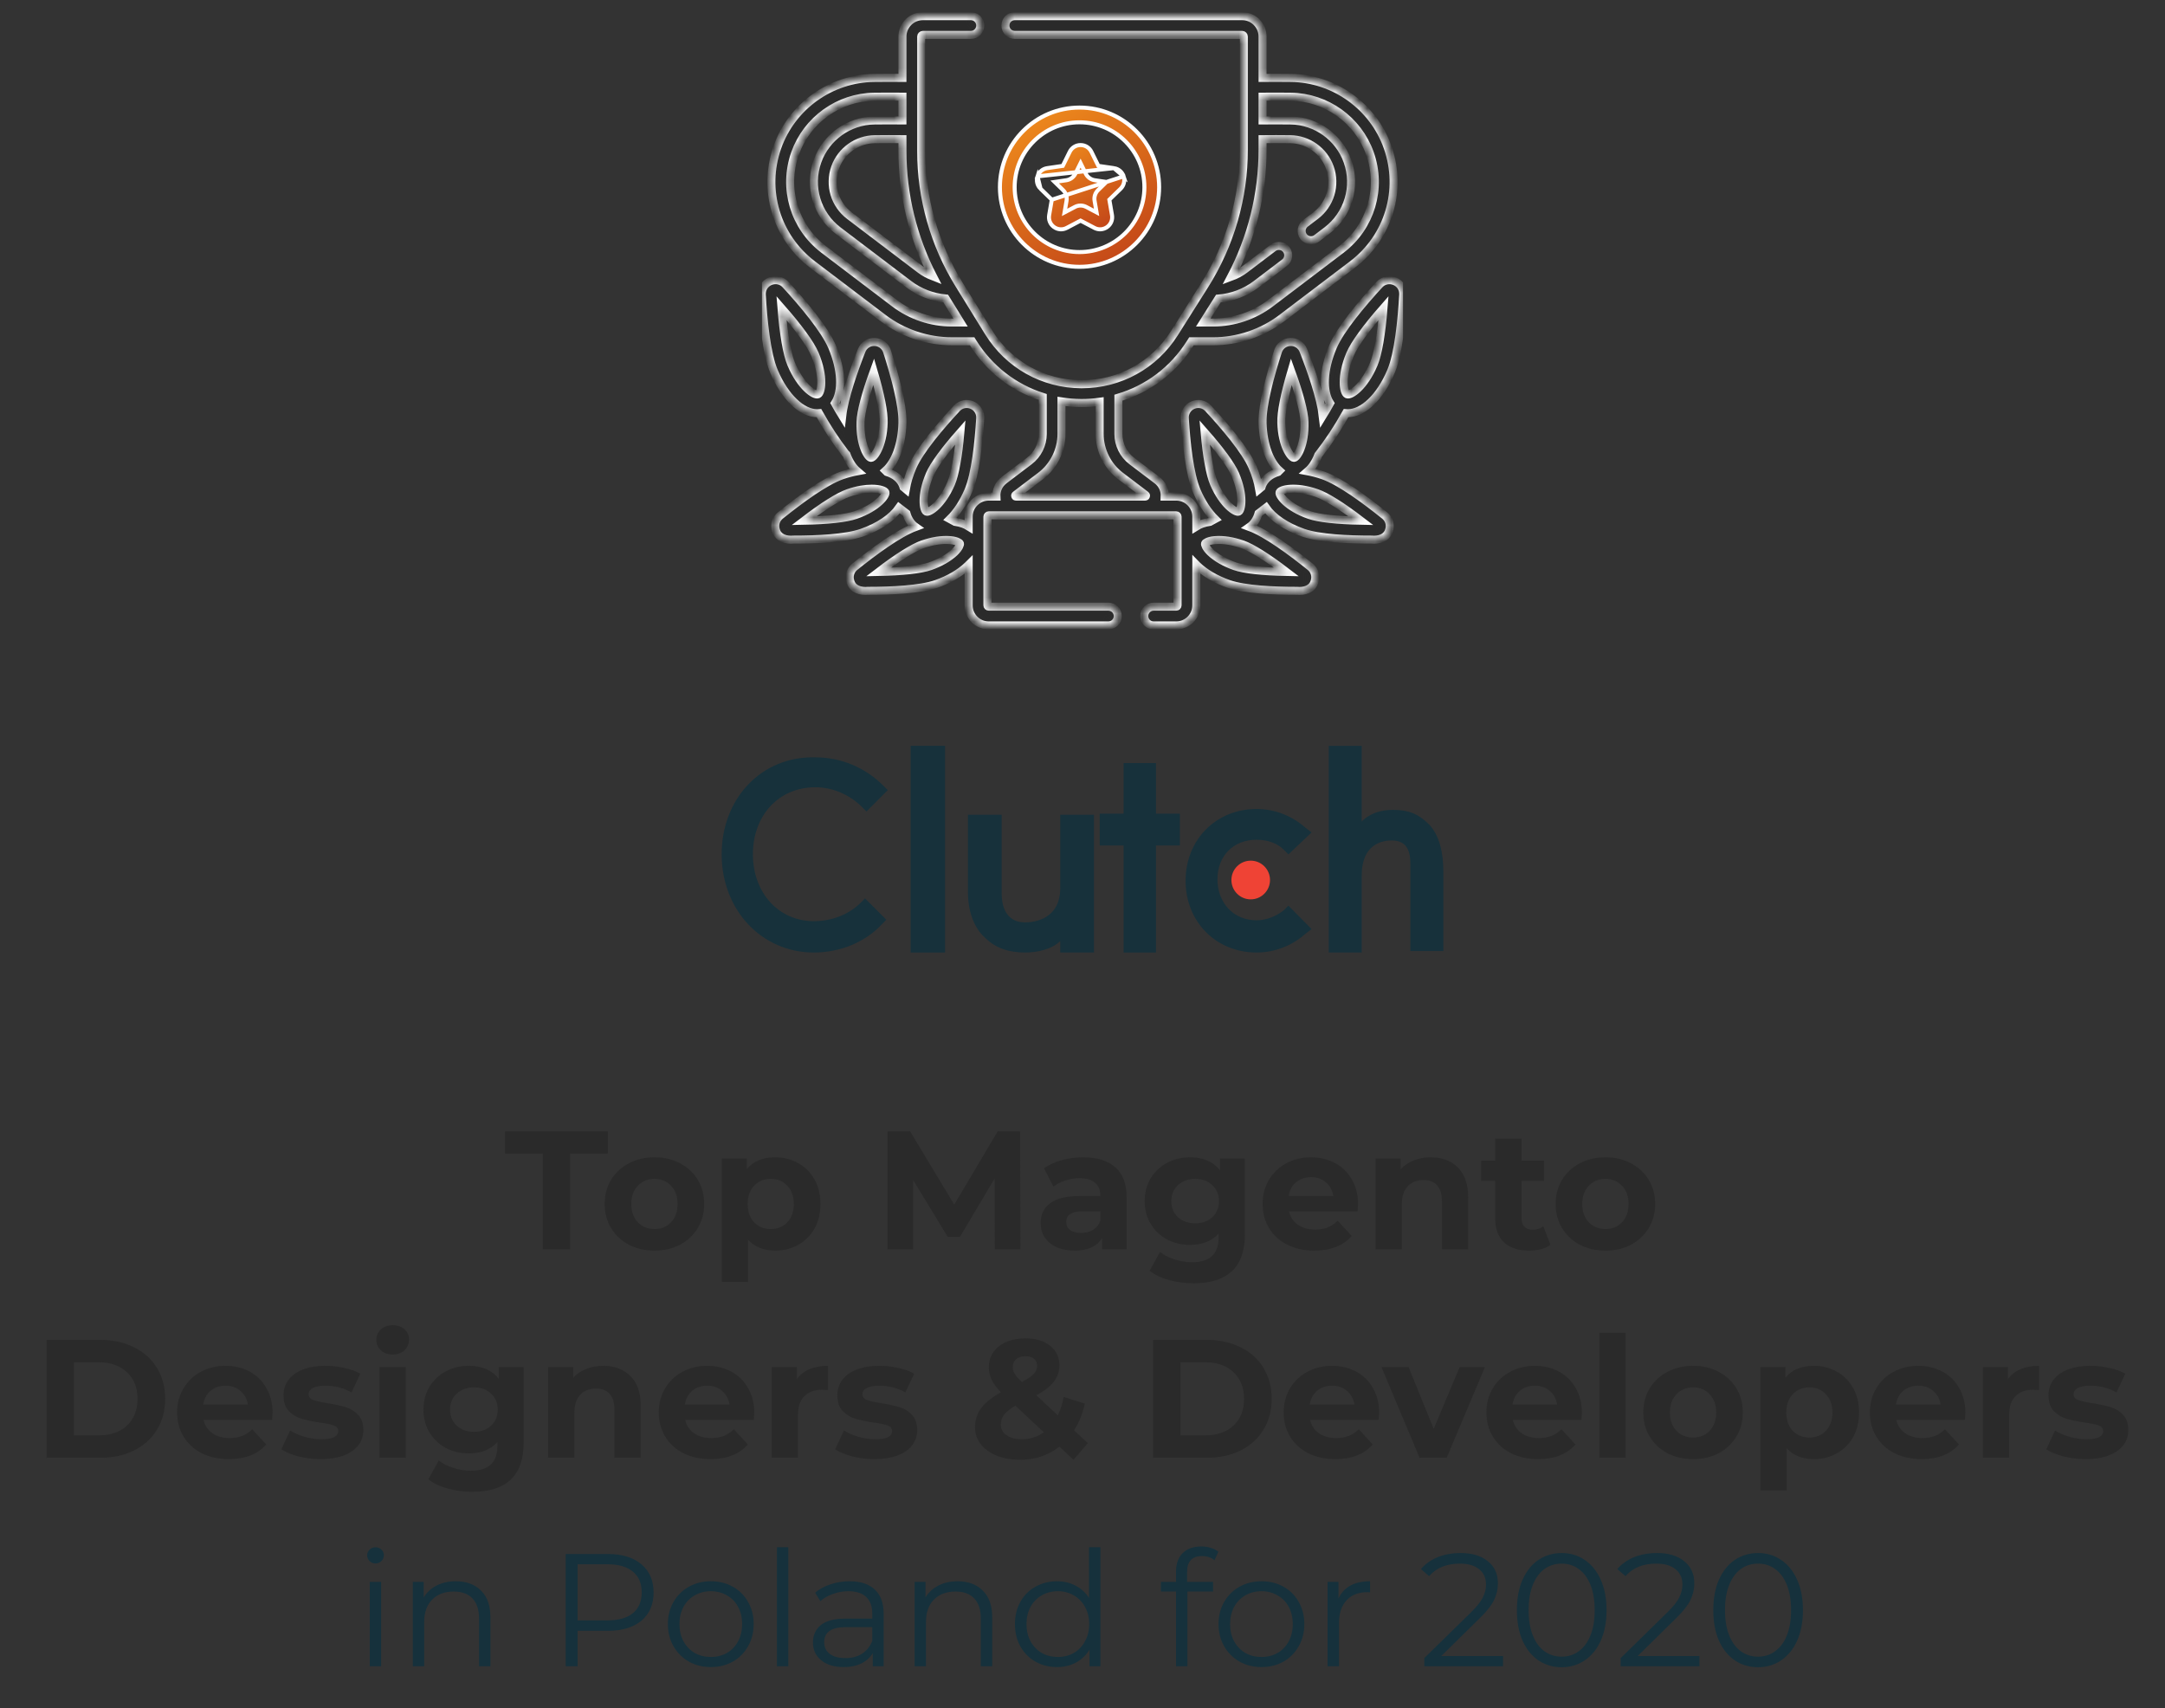
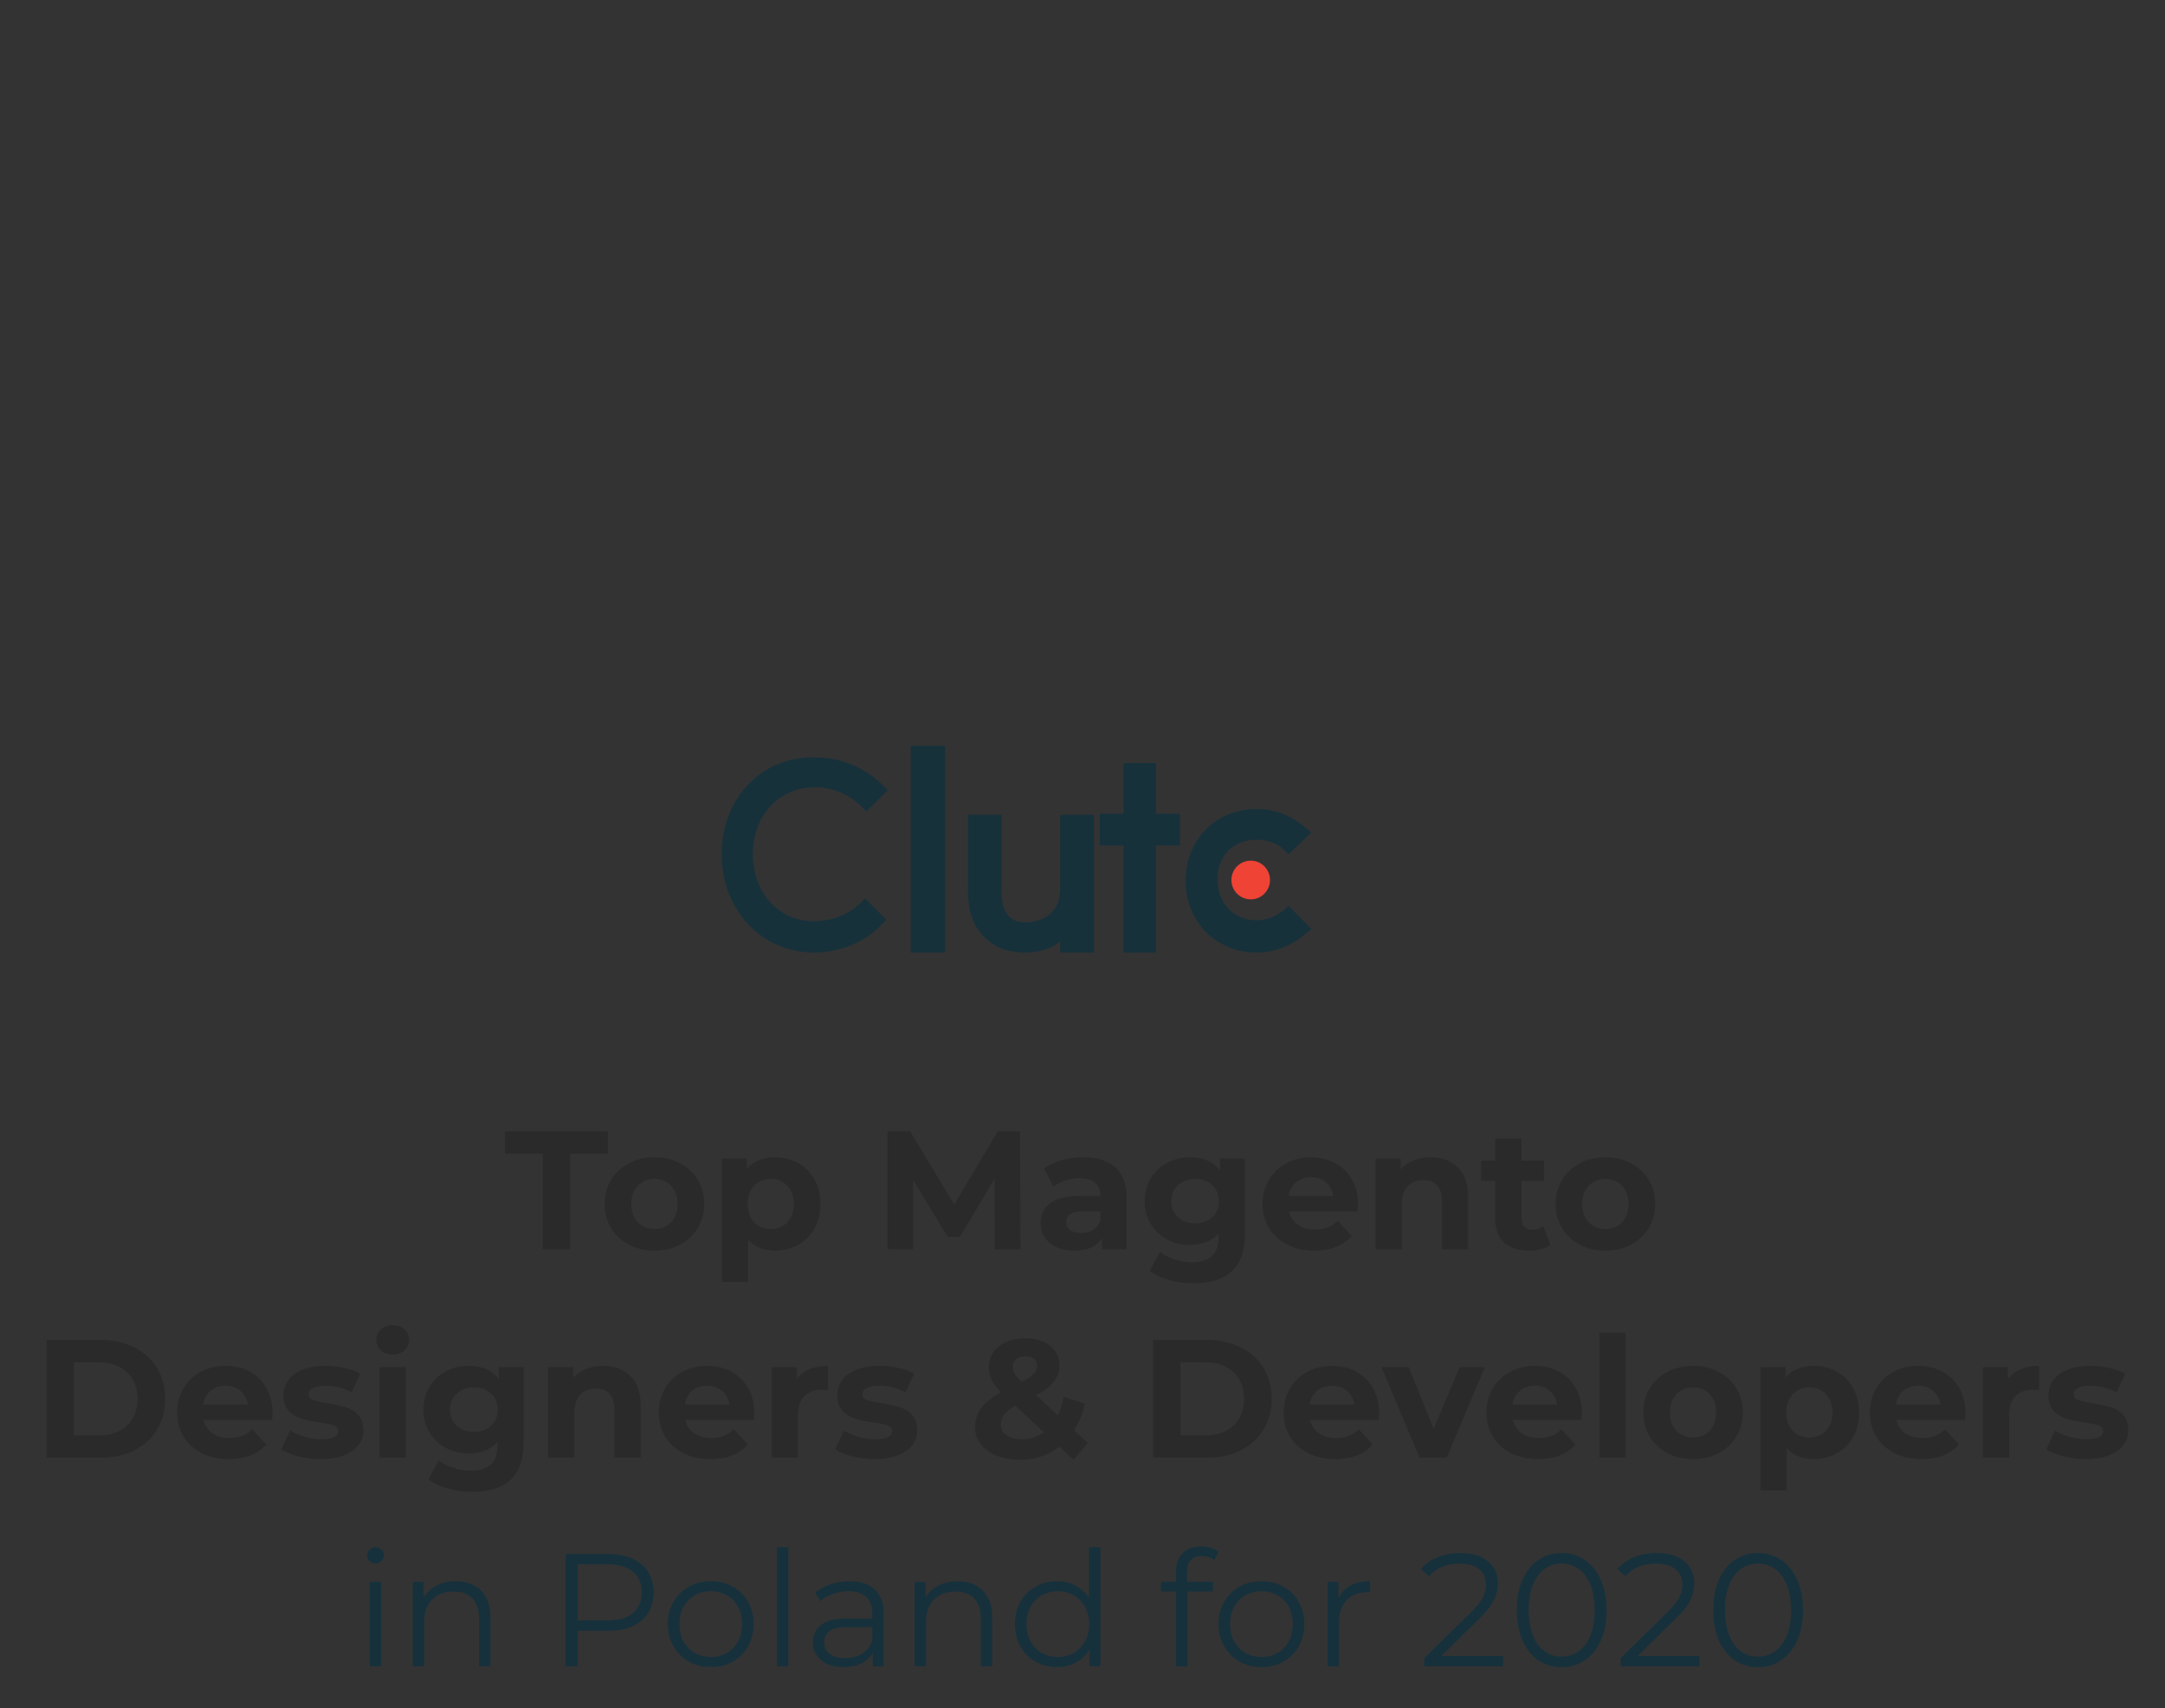
<svg xmlns="http://www.w3.org/2000/svg" width="270" height="213" viewBox="0 0 270 213" fill="none">
  <rect x="0" y="0" width="270" height="213" fill="#333333" stroke="none" />
  <g clip-path="url(#clip0)">
    <mask id="path-1-inside-1" fill="white">
      <path d="M173.952 35.072C173.277 34.786 172.518 34.951 172.022 35.491C169.893 37.808 167.16 41.034 166.225 43.246C165.007 46.129 164.925 48.782 165.877 50.28C165.585 50.81 165.282 51.334 164.964 51.85C164.7 49.552 163.534 46.218 162.548 43.708C162.284 43.037 161.643 42.616 160.928 42.64C160.207 42.662 159.598 43.12 159.377 43.806C158.462 46.639 157.386 50.494 157.457 52.77C157.54 55.459 158.354 57.618 159.562 58.691C159.509 58.744 159.456 58.799 159.402 58.852C158.391 59.167 157.664 59.765 157.365 60.622C157.351 60.663 157.34 60.705 157.328 60.746C157.23 60.828 157.132 60.91 157.034 60.991C156.885 60.121 156.609 59.189 156.198 58.23C155.301 56.136 152.698 53.096 150.673 50.914C150.183 50.385 149.437 50.227 148.775 50.511C148.112 50.795 147.713 51.444 147.757 52.164C147.94 55.135 148.346 59.116 149.243 61.209C149.873 62.678 150.674 63.878 151.538 64.728C151.327 64.844 151.116 64.958 150.903 65.069C150.162 65.18 149.609 65.396 149.195 65.656V64.424C149.195 63.045 148.073 61.922 146.693 61.922H145.255C145.297 61.129 144.951 60.365 144.287 59.861L141.153 57.486C140.104 56.691 139.477 55.431 139.477 54.114V49.593C143.141 48.511 146.326 46.136 148.435 42.792L148.584 42.557H151.274C154.355 42.557 157.404 41.531 159.858 39.669L168.671 32.981C173.177 29.562 174.937 23.682 173.05 18.35C171.248 13.253 166.404 9.785 160.998 9.721C159.777 9.707 158.59 9.705 157.457 9.715V4.564C157.457 3.158 156.313 2.014 154.908 2.014H126.555C125.91 2.014 125.386 2.537 125.386 3.183C125.386 3.828 125.909 4.351 126.555 4.351H154.907C155.025 4.351 155.12 4.447 155.12 4.564V18.654C155.12 24.651 153.428 30.501 150.228 35.572L146.459 41.545C143.94 45.536 139.627 47.913 134.911 47.913C134.889 47.913 134.867 47.913 134.845 47.913C130.103 47.891 125.784 45.469 123.291 41.436L119.615 35.487C116.518 30.475 114.88 24.712 114.88 18.821V4.564C114.88 4.447 114.976 4.351 115.093 4.351H121.078C121.724 4.351 122.247 3.828 122.247 3.183C122.247 2.537 121.724 2.014 121.078 2.014H115.093C113.687 2.014 112.543 3.158 112.543 4.563V9.714C111.411 9.704 110.225 9.706 109.003 9.721C103.597 9.785 98.753 13.253 96.95 18.349C95.064 23.682 96.824 29.562 101.33 32.981L110.143 39.668C112.597 41.531 115.645 42.556 118.727 42.556H121.236L121.303 42.664C123.352 45.98 126.454 48.363 130.041 49.5V54.114C130.041 55.43 129.415 56.691 128.366 57.486L125.232 59.861C124.567 60.365 124.222 61.129 124.263 61.922H123.308C121.928 61.922 120.805 63.044 120.805 64.424V65.656C120.391 65.396 119.837 65.179 119.095 65.068C118.883 64.958 118.673 64.843 118.462 64.728C119.327 63.878 120.128 62.678 120.757 61.209C121.654 59.115 122.06 55.134 122.243 52.163C122.288 51.444 121.888 50.795 121.225 50.511C120.563 50.227 119.817 50.385 119.327 50.913C117.302 53.095 114.7 56.135 113.802 58.229C113.391 59.188 113.115 60.121 112.966 60.991C112.868 60.909 112.77 60.827 112.672 60.745C112.66 60.704 112.649 60.663 112.635 60.622C112.336 59.765 111.609 59.167 110.598 58.851C110.544 58.798 110.492 58.743 110.438 58.69C111.646 57.617 112.46 55.458 112.543 52.77C112.614 50.493 111.538 46.639 110.623 43.806C110.402 43.12 109.793 42.662 109.072 42.639C108.357 42.616 107.716 43.036 107.452 43.708C106.466 46.218 105.3 49.553 105.036 51.851C104.718 51.335 104.415 50.81 104.123 50.28C105.075 48.782 104.993 46.129 103.775 43.246C102.84 41.033 100.107 37.808 97.978 35.491C97.482 34.95 96.724 34.785 96.047 35.071C95.371 35.357 94.961 36.016 95.003 36.748C95.18 39.889 95.588 44.098 96.523 46.31C97.88 49.522 100.015 51.526 101.913 51.526C101.987 51.526 102.061 51.522 102.134 51.516C103.104 53.264 104.206 54.945 105.419 56.52C105.465 56.579 105.516 56.63 105.569 56.678C105.902 57.573 106.362 58.288 106.919 58.764C106.299 58.879 105.653 59.049 104.989 59.281C102.838 60.031 99.625 62.416 97.309 64.285C96.747 64.738 96.538 65.47 96.775 66.151C97.082 67.114 98.072 67.371 98.984 67.284C101.874 67.284 105.478 67.123 107.48 66.425H107.48C109.634 65.674 111.266 64.536 112.116 63.309C112.423 63.551 112.733 63.789 113.045 64.021C113.259 64.753 113.639 65.334 114.176 65.706C112.027 66.495 108.879 68.833 106.598 70.673C106.037 71.126 105.828 71.859 106.065 72.539C106.372 73.502 107.362 73.759 108.274 73.672C111.164 73.672 114.768 73.511 116.77 72.813C118.342 72.265 119.736 71.45 120.693 70.518C120.732 70.481 120.768 70.444 120.805 70.407V75.483C120.805 76.863 121.927 77.986 123.307 77.986H138.23C138.876 77.986 139.399 77.462 139.399 76.817C139.399 76.171 138.876 75.648 138.23 75.648H123.307C123.216 75.648 123.142 75.574 123.142 75.483V64.424C123.142 64.332 123.216 64.258 123.307 64.258H146.692C146.783 64.258 146.857 64.332 146.857 64.424V75.483C146.857 75.574 146.783 75.648 146.692 75.648H143.869C143.224 75.648 142.7 76.171 142.7 76.817C142.7 77.462 143.223 77.986 143.869 77.986H146.692C148.071 77.986 149.194 76.863 149.194 75.483V70.407C149.23 70.444 149.267 70.481 149.305 70.518C150.263 71.45 151.656 72.265 153.229 72.813H153.228C155.231 73.511 158.835 73.672 161.724 73.672C162.636 73.759 163.627 73.501 163.934 72.539C164.171 71.859 163.962 71.126 163.4 70.673C161.12 68.834 157.972 66.495 155.823 65.707C156.36 65.334 156.74 64.752 156.954 64.019C157.266 63.788 157.576 63.552 157.883 63.309C158.733 64.537 160.365 65.674 162.518 66.425H162.518C164.521 67.123 168.125 67.284 171.014 67.284C171.926 67.371 172.917 67.113 173.224 66.151C173.461 65.471 173.252 64.738 172.69 64.285C170.374 62.416 167.16 60.031 165.009 59.281C164.346 59.05 163.7 58.879 163.08 58.764C163.623 58.3 164.073 57.608 164.404 56.744C164.408 56.739 164.413 56.734 164.417 56.729C165.695 55.093 166.852 53.341 167.864 51.516C167.938 51.522 168.012 51.526 168.086 51.526C169.984 51.526 172.119 49.522 173.476 46.31C174.411 44.098 174.819 39.889 174.996 36.748C175.039 36.016 174.629 35.357 173.952 35.072V35.072ZM151.944 37.232C153.643 37.101 155.295 36.48 156.655 35.448L160.195 32.762C160.709 32.372 160.809 31.639 160.419 31.124C160.029 30.61 159.296 30.51 158.782 30.9L155.242 33.586C154.722 33.98 154.144 34.292 153.534 34.516C156.107 29.635 157.457 24.203 157.457 18.654V17.351C158.563 17.34 159.718 17.342 160.906 17.356C163.125 17.382 165.112 18.805 165.852 20.896C166.626 23.084 165.903 25.496 164.055 26.899L162.79 27.858C162.276 28.248 162.176 28.982 162.566 29.496C162.796 29.799 163.145 29.958 163.498 29.958C163.744 29.958 163.992 29.881 164.203 29.72L165.468 28.761C168.13 26.741 169.17 23.267 168.055 20.117C166.99 17.106 164.128 15.057 160.934 15.019C159.736 15.005 158.572 15.003 157.457 15.014V12.052C158.58 12.042 159.757 12.044 160.969 12.058C165.4 12.111 169.369 14.953 170.846 19.129C172.392 23.499 170.95 28.317 167.257 31.119L158.445 37.806C156.394 39.362 153.847 40.219 151.273 40.219H150.059L151.944 37.232ZM116.357 34.474C115.785 34.253 115.244 33.955 114.758 33.586L105.945 26.899C104.097 25.496 103.374 23.084 104.148 20.896C104.888 18.805 106.875 17.382 109.094 17.356C110.282 17.342 111.437 17.341 112.543 17.351V18.821C112.543 24.285 113.856 29.646 116.357 34.474ZM118.726 40.219C116.152 40.219 113.606 39.362 111.555 37.806L102.743 31.119C99.05 28.317 97.608 23.499 99.153 19.129C100.631 14.953 104.6 12.111 109.03 12.058C110.244 12.044 111.421 12.042 112.543 12.052V15.014C111.427 15.003 110.263 15.004 109.066 15.019C105.872 15.057 103.01 17.105 101.945 20.116C100.83 23.267 101.87 26.741 104.532 28.761L113.345 35.448C114.665 36.45 116.283 37.072 117.939 37.222L119.791 40.219H118.726ZM115.951 59.15C116.44 58.008 117.804 56.142 119.77 53.908C119.508 56.872 119.098 59.147 118.609 60.289C117.461 62.966 115.872 63.947 115.531 63.801C115.189 63.654 114.803 61.828 115.951 59.15V59.15ZM107.317 52.608C107.355 51.367 107.944 49.132 108.958 46.334C109.797 49.189 110.246 51.457 110.207 52.698C110.117 55.599 109.005 57.091 108.629 57.091C108.628 57.091 108.626 57.091 108.625 57.091C108.253 57.08 107.227 55.52 107.317 52.608ZM98.676 45.401C98.15 44.157 97.719 41.66 97.459 38.411C99.606 40.862 101.097 42.912 101.622 44.156C102.828 47.01 102.433 48.991 102.005 49.172C101.578 49.352 99.882 48.254 98.676 45.401ZM106.711 64.218C105.539 64.627 103.241 64.879 100.265 64.935C102.63 63.129 104.587 61.897 105.759 61.488C106.935 61.078 107.936 60.937 108.707 60.937C109.739 60.937 110.358 61.191 110.428 61.392C110.55 61.742 109.462 63.259 106.711 64.218ZM119.064 68.843C118.356 69.532 117.24 70.174 116.001 70.606H116.001C114.829 71.015 112.531 71.267 109.555 71.323C111.92 69.516 113.877 68.285 115.049 67.876C116.291 67.457 117.405 67.257 118.544 67.353C119.339 67.433 119.683 67.679 119.718 67.779C119.753 67.879 119.637 68.286 119.064 68.843V68.843ZM126.606 61.847C126.58 61.772 126.614 61.746 126.644 61.724L129.778 59.349C131.406 58.114 132.379 56.157 132.379 54.114V50.052C133.182 50.178 134.002 50.247 134.834 50.251C134.86 50.251 134.885 50.251 134.911 50.251C135.664 50.251 136.408 50.197 137.14 50.096V54.114C137.14 56.157 138.112 58.114 139.74 59.349L142.874 61.724C142.904 61.746 142.938 61.772 142.912 61.847C142.887 61.922 142.845 61.922 142.808 61.922H126.71C126.673 61.922 126.631 61.922 126.606 61.847V61.847ZM161.042 46.334C162.056 49.132 162.644 51.367 162.683 52.608C162.773 55.52 161.747 57.08 161.375 57.091C161.374 57.091 161.373 57.091 161.371 57.091C160.995 57.091 159.883 55.599 159.793 52.698C159.754 51.457 160.203 49.189 161.042 46.334ZM151.391 60.289C150.903 59.147 150.492 56.872 150.23 53.908C152.196 56.142 153.56 58.008 154.049 59.15C155.197 61.828 154.81 63.654 154.469 63.801C154.129 63.947 152.539 62.966 151.391 60.289V60.289ZM153.999 70.606C152.76 70.174 151.644 69.532 150.936 68.843C150.363 68.286 150.247 67.879 150.282 67.779C150.317 67.679 150.661 67.433 151.456 67.353C152.595 67.257 153.71 67.458 154.951 67.876C156.123 68.285 158.08 69.516 160.445 71.323C157.47 71.267 155.171 71.015 153.999 70.606V70.606ZM169.735 64.935C166.759 64.879 164.461 64.627 163.289 64.218H163.289C160.538 63.259 159.45 61.742 159.572 61.391C159.694 61.04 161.49 60.529 164.241 61.488C165.413 61.897 167.37 63.129 169.735 64.935V64.935ZM171.324 45.401C170.119 48.254 168.425 49.354 167.995 49.172C167.567 48.991 167.172 47.01 168.378 44.156C168.903 42.912 170.394 40.862 172.541 38.411C172.281 41.659 171.85 44.157 171.324 45.401Z" />
    </mask>
-     <path d="M173.952 35.072C173.277 34.786 172.518 34.951 172.022 35.491C169.893 37.808 167.16 41.034 166.225 43.246C165.007 46.129 164.925 48.782 165.877 50.28C165.585 50.81 165.282 51.334 164.964 51.85C164.7 49.552 163.534 46.218 162.548 43.708C162.284 43.037 161.643 42.616 160.928 42.64C160.207 42.662 159.598 43.12 159.377 43.806C158.462 46.639 157.386 50.494 157.457 52.77C157.54 55.459 158.354 57.618 159.562 58.691C159.509 58.744 159.456 58.799 159.402 58.852C158.391 59.167 157.664 59.765 157.365 60.622C157.351 60.663 157.34 60.705 157.328 60.746C157.23 60.828 157.132 60.91 157.034 60.991C156.885 60.121 156.609 59.189 156.198 58.23C155.301 56.136 152.698 53.096 150.673 50.914C150.183 50.385 149.437 50.227 148.775 50.511C148.112 50.795 147.713 51.444 147.757 52.164C147.94 55.135 148.346 59.116 149.243 61.209C149.873 62.678 150.674 63.878 151.538 64.728C151.327 64.844 151.116 64.958 150.903 65.069C150.162 65.18 149.609 65.396 149.195 65.656V64.424C149.195 63.045 148.073 61.922 146.693 61.922H145.255C145.297 61.129 144.951 60.365 144.287 59.861L141.153 57.486C140.104 56.691 139.477 55.431 139.477 54.114V49.593C143.141 48.511 146.326 46.136 148.435 42.792L148.584 42.557H151.274C154.355 42.557 157.404 41.531 159.858 39.669L168.671 32.981C173.177 29.562 174.937 23.682 173.05 18.35C171.248 13.253 166.404 9.785 160.998 9.721C159.777 9.707 158.59 9.705 157.457 9.715V4.564C157.457 3.158 156.313 2.014 154.908 2.014H126.555C125.91 2.014 125.386 2.537 125.386 3.183C125.386 3.828 125.909 4.351 126.555 4.351H154.907C155.025 4.351 155.12 4.447 155.12 4.564V18.654C155.12 24.651 153.428 30.501 150.228 35.572L146.459 41.545C143.94 45.536 139.627 47.913 134.911 47.913C134.889 47.913 134.867 47.913 134.845 47.913C130.103 47.891 125.784 45.469 123.291 41.436L119.615 35.487C116.518 30.475 114.88 24.712 114.88 18.821V4.564C114.88 4.447 114.976 4.351 115.093 4.351H121.078C121.724 4.351 122.247 3.828 122.247 3.183C122.247 2.537 121.724 2.014 121.078 2.014H115.093C113.687 2.014 112.543 3.158 112.543 4.563V9.714C111.411 9.704 110.225 9.706 109.003 9.721C103.597 9.785 98.753 13.253 96.95 18.349C95.064 23.682 96.824 29.562 101.33 32.981L110.143 39.668C112.597 41.531 115.645 42.556 118.727 42.556H121.236L121.303 42.664C123.352 45.98 126.454 48.363 130.041 49.5V54.114C130.041 55.43 129.415 56.691 128.366 57.486L125.232 59.861C124.567 60.365 124.222 61.129 124.263 61.922H123.308C121.928 61.922 120.805 63.044 120.805 64.424V65.656C120.391 65.396 119.837 65.179 119.095 65.068C118.883 64.958 118.673 64.843 118.462 64.728C119.327 63.878 120.128 62.678 120.757 61.209C121.654 59.115 122.06 55.134 122.243 52.163C122.288 51.444 121.888 50.795 121.225 50.511C120.563 50.227 119.817 50.385 119.327 50.913C117.302 53.095 114.7 56.135 113.802 58.229C113.391 59.188 113.115 60.121 112.966 60.991C112.868 60.909 112.77 60.827 112.672 60.745C112.66 60.704 112.649 60.663 112.635 60.622C112.336 59.765 111.609 59.167 110.598 58.851C110.544 58.798 110.492 58.743 110.438 58.69C111.646 57.617 112.46 55.458 112.543 52.77C112.614 50.493 111.538 46.639 110.623 43.806C110.402 43.12 109.793 42.662 109.072 42.639C108.357 42.616 107.716 43.036 107.452 43.708C106.466 46.218 105.3 49.553 105.036 51.851C104.718 51.335 104.415 50.81 104.123 50.28C105.075 48.782 104.993 46.129 103.775 43.246C102.84 41.033 100.107 37.808 97.978 35.491C97.482 34.95 96.724 34.785 96.047 35.071C95.371 35.357 94.961 36.016 95.003 36.748C95.18 39.889 95.588 44.098 96.523 46.31C97.88 49.522 100.015 51.526 101.913 51.526C101.987 51.526 102.061 51.522 102.134 51.516C103.104 53.264 104.206 54.945 105.419 56.52C105.465 56.579 105.516 56.63 105.569 56.678C105.902 57.573 106.362 58.288 106.919 58.764C106.299 58.879 105.653 59.049 104.989 59.281C102.838 60.031 99.625 62.416 97.309 64.285C96.747 64.738 96.538 65.47 96.775 66.151C97.082 67.114 98.072 67.371 98.984 67.284C101.874 67.284 105.478 67.123 107.48 66.425H107.48C109.634 65.674 111.266 64.536 112.116 63.309C112.423 63.551 112.733 63.789 113.045 64.021C113.259 64.753 113.639 65.334 114.176 65.706C112.027 66.495 108.879 68.833 106.598 70.673C106.037 71.126 105.828 71.859 106.065 72.539C106.372 73.502 107.362 73.759 108.274 73.672C111.164 73.672 114.768 73.511 116.77 72.813C118.342 72.265 119.736 71.45 120.693 70.518C120.732 70.481 120.768 70.444 120.805 70.407V75.483C120.805 76.863 121.927 77.986 123.307 77.986H138.23C138.876 77.986 139.399 77.462 139.399 76.817C139.399 76.171 138.876 75.648 138.23 75.648H123.307C123.216 75.648 123.142 75.574 123.142 75.483V64.424C123.142 64.332 123.216 64.258 123.307 64.258H146.692C146.783 64.258 146.857 64.332 146.857 64.424V75.483C146.857 75.574 146.783 75.648 146.692 75.648H143.869C143.224 75.648 142.7 76.171 142.7 76.817C142.7 77.462 143.223 77.986 143.869 77.986H146.692C148.071 77.986 149.194 76.863 149.194 75.483V70.407C149.23 70.444 149.267 70.481 149.305 70.518C150.263 71.45 151.656 72.265 153.229 72.813H153.228C155.231 73.511 158.835 73.672 161.724 73.672C162.636 73.759 163.627 73.501 163.934 72.539C164.171 71.859 163.962 71.126 163.4 70.673C161.12 68.834 157.972 66.495 155.823 65.707C156.36 65.334 156.74 64.752 156.954 64.019C157.266 63.788 157.576 63.552 157.883 63.309C158.733 64.537 160.365 65.674 162.518 66.425H162.518C164.521 67.123 168.125 67.284 171.014 67.284C171.926 67.371 172.917 67.113 173.224 66.151C173.461 65.471 173.252 64.738 172.69 64.285C170.374 62.416 167.16 60.031 165.009 59.281C164.346 59.05 163.7 58.879 163.08 58.764C163.623 58.3 164.073 57.608 164.404 56.744C164.408 56.739 164.413 56.734 164.417 56.729C165.695 55.093 166.852 53.341 167.864 51.516C167.938 51.522 168.012 51.526 168.086 51.526C169.984 51.526 172.119 49.522 173.476 46.31C174.411 44.098 174.819 39.889 174.996 36.748C175.039 36.016 174.629 35.357 173.952 35.072V35.072ZM151.944 37.232C153.643 37.101 155.295 36.48 156.655 35.448L160.195 32.762C160.709 32.372 160.809 31.639 160.419 31.124C160.029 30.61 159.296 30.51 158.782 30.9L155.242 33.586C154.722 33.98 154.144 34.292 153.534 34.516C156.107 29.635 157.457 24.203 157.457 18.654V17.351C158.563 17.34 159.718 17.342 160.906 17.356C163.125 17.382 165.112 18.805 165.852 20.896C166.626 23.084 165.903 25.496 164.055 26.899L162.79 27.858C162.276 28.248 162.176 28.982 162.566 29.496C162.796 29.799 163.145 29.958 163.498 29.958C163.744 29.958 163.992 29.881 164.203 29.72L165.468 28.761C168.13 26.741 169.17 23.267 168.055 20.117C166.99 17.106 164.128 15.057 160.934 15.019C159.736 15.005 158.572 15.003 157.457 15.014V12.052C158.58 12.042 159.757 12.044 160.969 12.058C165.4 12.111 169.369 14.953 170.846 19.129C172.392 23.499 170.95 28.317 167.257 31.119L158.445 37.806C156.394 39.362 153.847 40.219 151.273 40.219H150.059L151.944 37.232ZM116.357 34.474C115.785 34.253 115.244 33.955 114.758 33.586L105.945 26.899C104.097 25.496 103.374 23.084 104.148 20.896C104.888 18.805 106.875 17.382 109.094 17.356C110.282 17.342 111.437 17.341 112.543 17.351V18.821C112.543 24.285 113.856 29.646 116.357 34.474ZM118.726 40.219C116.152 40.219 113.606 39.362 111.555 37.806L102.743 31.119C99.05 28.317 97.608 23.499 99.153 19.129C100.631 14.953 104.6 12.111 109.03 12.058C110.244 12.044 111.421 12.042 112.543 12.052V15.014C111.427 15.003 110.263 15.004 109.066 15.019C105.872 15.057 103.01 17.105 101.945 20.116C100.83 23.267 101.87 26.741 104.532 28.761L113.345 35.448C114.665 36.45 116.283 37.072 117.939 37.222L119.791 40.219H118.726ZM115.951 59.15C116.44 58.008 117.804 56.142 119.77 53.908C119.508 56.872 119.098 59.147 118.609 60.289C117.461 62.966 115.872 63.947 115.531 63.801C115.189 63.654 114.803 61.828 115.951 59.15V59.15ZM107.317 52.608C107.355 51.367 107.944 49.132 108.958 46.334C109.797 49.189 110.246 51.457 110.207 52.698C110.117 55.599 109.005 57.091 108.629 57.091C108.628 57.091 108.626 57.091 108.625 57.091C108.253 57.08 107.227 55.52 107.317 52.608ZM98.676 45.401C98.15 44.157 97.719 41.66 97.459 38.411C99.606 40.862 101.097 42.912 101.622 44.156C102.828 47.01 102.433 48.991 102.005 49.172C101.578 49.352 99.882 48.254 98.676 45.401ZM106.711 64.218C105.539 64.627 103.241 64.879 100.265 64.935C102.63 63.129 104.587 61.897 105.759 61.488C106.935 61.078 107.936 60.937 108.707 60.937C109.739 60.937 110.358 61.191 110.428 61.392C110.55 61.742 109.462 63.259 106.711 64.218ZM119.064 68.843C118.356 69.532 117.24 70.174 116.001 70.606H116.001C114.829 71.015 112.531 71.267 109.555 71.323C111.92 69.516 113.877 68.285 115.049 67.876C116.291 67.457 117.405 67.257 118.544 67.353C119.339 67.433 119.683 67.679 119.718 67.779C119.753 67.879 119.637 68.286 119.064 68.843V68.843ZM126.606 61.847C126.58 61.772 126.614 61.746 126.644 61.724L129.778 59.349C131.406 58.114 132.379 56.157 132.379 54.114V50.052C133.182 50.178 134.002 50.247 134.834 50.251C134.86 50.251 134.885 50.251 134.911 50.251C135.664 50.251 136.408 50.197 137.14 50.096V54.114C137.14 56.157 138.112 58.114 139.74 59.349L142.874 61.724C142.904 61.746 142.938 61.772 142.912 61.847C142.887 61.922 142.845 61.922 142.808 61.922H126.71C126.673 61.922 126.631 61.922 126.606 61.847V61.847ZM161.042 46.334C162.056 49.132 162.644 51.367 162.683 52.608C162.773 55.52 161.747 57.08 161.375 57.091C161.374 57.091 161.373 57.091 161.371 57.091C160.995 57.091 159.883 55.599 159.793 52.698C159.754 51.457 160.203 49.189 161.042 46.334ZM151.391 60.289C150.903 59.147 150.492 56.872 150.23 53.908C152.196 56.142 153.56 58.008 154.049 59.15C155.197 61.828 154.81 63.654 154.469 63.801C154.129 63.947 152.539 62.966 151.391 60.289V60.289ZM153.999 70.606C152.76 70.174 151.644 69.532 150.936 68.843C150.363 68.286 150.247 67.879 150.282 67.779C150.317 67.679 150.661 67.433 151.456 67.353C152.595 67.257 153.71 67.458 154.951 67.876C156.123 68.285 158.08 69.516 160.445 71.323C157.47 71.267 155.171 71.015 153.999 70.606V70.606ZM169.735 64.935C166.759 64.879 164.461 64.627 163.289 64.218H163.289C160.538 63.259 159.45 61.742 159.572 61.391C159.694 61.04 161.49 60.529 164.241 61.488C165.413 61.897 167.37 63.129 169.735 64.935V64.935ZM171.324 45.401C170.119 48.254 168.425 49.354 167.995 49.172C167.567 48.991 167.172 47.01 168.378 44.156C168.903 42.912 170.394 40.862 172.541 38.411C172.281 41.659 171.85 44.157 171.324 45.401Z" fill="#2A2A2A" stroke="white" mask="url(#path-1-inside-1)" />
+     <path d="M173.952 35.072C173.277 34.786 172.518 34.951 172.022 35.491C169.893 37.808 167.16 41.034 166.225 43.246C165.007 46.129 164.925 48.782 165.877 50.28C165.585 50.81 165.282 51.334 164.964 51.85C164.7 49.552 163.534 46.218 162.548 43.708C162.284 43.037 161.643 42.616 160.928 42.64C160.207 42.662 159.598 43.12 159.377 43.806C158.462 46.639 157.386 50.494 157.457 52.77C157.54 55.459 158.354 57.618 159.562 58.691C159.509 58.744 159.456 58.799 159.402 58.852C158.391 59.167 157.664 59.765 157.365 60.622C157.351 60.663 157.34 60.705 157.328 60.746C157.23 60.828 157.132 60.91 157.034 60.991C156.885 60.121 156.609 59.189 156.198 58.23C155.301 56.136 152.698 53.096 150.673 50.914C150.183 50.385 149.437 50.227 148.775 50.511C148.112 50.795 147.713 51.444 147.757 52.164C147.94 55.135 148.346 59.116 149.243 61.209C149.873 62.678 150.674 63.878 151.538 64.728C151.327 64.844 151.116 64.958 150.903 65.069C150.162 65.18 149.609 65.396 149.195 65.656V64.424C149.195 63.045 148.073 61.922 146.693 61.922H145.255C145.297 61.129 144.951 60.365 144.287 59.861L141.153 57.486C140.104 56.691 139.477 55.431 139.477 54.114V49.593C143.141 48.511 146.326 46.136 148.435 42.792L148.584 42.557H151.274C154.355 42.557 157.404 41.531 159.858 39.669L168.671 32.981C173.177 29.562 174.937 23.682 173.05 18.35C171.248 13.253 166.404 9.785 160.998 9.721C159.777 9.707 158.59 9.705 157.457 9.715V4.564C157.457 3.158 156.313 2.014 154.908 2.014H126.555C125.91 2.014 125.386 2.537 125.386 3.183C125.386 3.828 125.909 4.351 126.555 4.351H154.907C155.025 4.351 155.12 4.447 155.12 4.564V18.654C155.12 24.651 153.428 30.501 150.228 35.572L146.459 41.545C143.94 45.536 139.627 47.913 134.911 47.913C134.889 47.913 134.867 47.913 134.845 47.913C130.103 47.891 125.784 45.469 123.291 41.436L119.615 35.487C116.518 30.475 114.88 24.712 114.88 18.821V4.564C114.88 4.447 114.976 4.351 115.093 4.351H121.078C121.724 4.351 122.247 3.828 122.247 3.183C122.247 2.537 121.724 2.014 121.078 2.014H115.093C113.687 2.014 112.543 3.158 112.543 4.563V9.714C111.411 9.704 110.225 9.706 109.003 9.721C103.597 9.785 98.753 13.253 96.95 18.349C95.064 23.682 96.824 29.562 101.33 32.981L110.143 39.668C112.597 41.531 115.645 42.556 118.727 42.556H121.236L121.303 42.664C123.352 45.98 126.454 48.363 130.041 49.5V54.114C130.041 55.43 129.415 56.691 128.366 57.486L125.232 59.861C124.567 60.365 124.222 61.129 124.263 61.922H123.308C121.928 61.922 120.805 63.044 120.805 64.424V65.656C120.391 65.396 119.837 65.179 119.095 65.068C118.883 64.958 118.673 64.843 118.462 64.728C119.327 63.878 120.128 62.678 120.757 61.209C121.654 59.115 122.06 55.134 122.243 52.163C122.288 51.444 121.888 50.795 121.225 50.511C120.563 50.227 119.817 50.385 119.327 50.913C117.302 53.095 114.7 56.135 113.802 58.229C113.391 59.188 113.115 60.121 112.966 60.991C112.868 60.909 112.77 60.827 112.672 60.745C112.66 60.704 112.649 60.663 112.635 60.622C112.336 59.765 111.609 59.167 110.598 58.851C110.544 58.798 110.492 58.743 110.438 58.69C111.646 57.617 112.46 55.458 112.543 52.77C112.614 50.493 111.538 46.639 110.623 43.806C110.402 43.12 109.793 42.662 109.072 42.639C108.357 42.616 107.716 43.036 107.452 43.708C106.466 46.218 105.3 49.553 105.036 51.851C104.718 51.335 104.415 50.81 104.123 50.28C105.075 48.782 104.993 46.129 103.775 43.246C102.84 41.033 100.107 37.808 97.978 35.491C97.482 34.95 96.724 34.785 96.047 35.071C95.371 35.357 94.961 36.016 95.003 36.748C95.18 39.889 95.588 44.098 96.523 46.31C97.88 49.522 100.015 51.526 101.913 51.526C101.987 51.526 102.061 51.522 102.134 51.516C103.104 53.264 104.206 54.945 105.419 56.52C105.465 56.579 105.516 56.63 105.569 56.678C105.902 57.573 106.362 58.288 106.919 58.764C106.299 58.879 105.653 59.049 104.989 59.281C102.838 60.031 99.625 62.416 97.309 64.285C96.747 64.738 96.538 65.47 96.775 66.151C97.082 67.114 98.072 67.371 98.984 67.284C101.874 67.284 105.478 67.123 107.48 66.425H107.48C109.634 65.674 111.266 64.536 112.116 63.309C112.423 63.551 112.733 63.789 113.045 64.021C113.259 64.753 113.639 65.334 114.176 65.706C112.027 66.495 108.879 68.833 106.598 70.673C106.037 71.126 105.828 71.859 106.065 72.539C106.372 73.502 107.362 73.759 108.274 73.672C111.164 73.672 114.768 73.511 116.77 72.813C118.342 72.265 119.736 71.45 120.693 70.518C120.732 70.481 120.768 70.444 120.805 70.407V75.483C120.805 76.863 121.927 77.986 123.307 77.986H138.23C138.876 77.986 139.399 77.462 139.399 76.817C139.399 76.171 138.876 75.648 138.23 75.648H123.307C123.216 75.648 123.142 75.574 123.142 75.483V64.424C123.142 64.332 123.216 64.258 123.307 64.258H146.692C146.783 64.258 146.857 64.332 146.857 64.424V75.483C146.857 75.574 146.783 75.648 146.692 75.648H143.869C143.224 75.648 142.7 76.171 142.7 76.817C142.7 77.462 143.223 77.986 143.869 77.986H146.692C148.071 77.986 149.194 76.863 149.194 75.483V70.407C149.23 70.444 149.267 70.481 149.305 70.518C150.263 71.45 151.656 72.265 153.229 72.813H153.228C155.231 73.511 158.835 73.672 161.724 73.672C162.636 73.759 163.627 73.501 163.934 72.539C164.171 71.859 163.962 71.126 163.4 70.673C161.12 68.834 157.972 66.495 155.823 65.707C156.36 65.334 156.74 64.752 156.954 64.019C157.266 63.788 157.576 63.552 157.883 63.309C158.733 64.537 160.365 65.674 162.518 66.425H162.518C164.521 67.123 168.125 67.284 171.014 67.284C171.926 67.371 172.917 67.113 173.224 66.151C173.461 65.471 173.252 64.738 172.69 64.285C170.374 62.416 167.16 60.031 165.009 59.281C164.346 59.05 163.7 58.879 163.08 58.764C163.623 58.3 164.073 57.608 164.404 56.744C164.408 56.739 164.413 56.734 164.417 56.729C165.695 55.093 166.852 53.341 167.864 51.516C167.938 51.522 168.012 51.526 168.086 51.526C169.984 51.526 172.119 49.522 173.476 46.31C174.411 44.098 174.819 39.889 174.996 36.748C175.039 36.016 174.629 35.357 173.952 35.072V35.072ZM151.944 37.232C153.643 37.101 155.295 36.48 156.655 35.448L160.195 32.762C160.709 32.372 160.809 31.639 160.419 31.124C160.029 30.61 159.296 30.51 158.782 30.9L155.242 33.586C154.722 33.98 154.144 34.292 153.534 34.516C156.107 29.635 157.457 24.203 157.457 18.654V17.351C158.563 17.34 159.718 17.342 160.906 17.356C163.125 17.382 165.112 18.805 165.852 20.896C166.626 23.084 165.903 25.496 164.055 26.899L162.79 27.858C162.276 28.248 162.176 28.982 162.566 29.496C162.796 29.799 163.145 29.958 163.498 29.958C163.744 29.958 163.992 29.881 164.203 29.72L165.468 28.761C168.13 26.741 169.17 23.267 168.055 20.117C166.99 17.106 164.128 15.057 160.934 15.019C159.736 15.005 158.572 15.003 157.457 15.014V12.052C158.58 12.042 159.757 12.044 160.969 12.058C165.4 12.111 169.369 14.953 170.846 19.129C172.392 23.499 170.95 28.317 167.257 31.119L158.445 37.806C156.394 39.362 153.847 40.219 151.273 40.219H150.059L151.944 37.232ZM116.357 34.474C115.785 34.253 115.244 33.955 114.758 33.586L105.945 26.899C104.097 25.496 103.374 23.084 104.148 20.896C104.888 18.805 106.875 17.382 109.094 17.356C110.282 17.342 111.437 17.341 112.543 17.351V18.821C112.543 24.285 113.856 29.646 116.357 34.474ZM118.726 40.219C116.152 40.219 113.606 39.362 111.555 37.806L102.743 31.119C99.05 28.317 97.608 23.499 99.153 19.129C100.631 14.953 104.6 12.111 109.03 12.058C110.244 12.044 111.421 12.042 112.543 12.052V15.014C111.427 15.003 110.263 15.004 109.066 15.019C105.872 15.057 103.01 17.105 101.945 20.116C100.83 23.267 101.87 26.741 104.532 28.761L113.345 35.448C114.665 36.45 116.283 37.072 117.939 37.222L119.791 40.219H118.726ZM115.951 59.15C116.44 58.008 117.804 56.142 119.77 53.908C119.508 56.872 119.098 59.147 118.609 60.289C117.461 62.966 115.872 63.947 115.531 63.801C115.189 63.654 114.803 61.828 115.951 59.15V59.15ZM107.317 52.608C107.355 51.367 107.944 49.132 108.958 46.334C109.797 49.189 110.246 51.457 110.207 52.698C110.117 55.599 109.005 57.091 108.629 57.091C108.628 57.091 108.626 57.091 108.625 57.091C108.253 57.08 107.227 55.52 107.317 52.608ZM98.676 45.401C98.15 44.157 97.719 41.66 97.459 38.411C99.606 40.862 101.097 42.912 101.622 44.156C102.828 47.01 102.433 48.991 102.005 49.172C101.578 49.352 99.882 48.254 98.676 45.401ZM106.711 64.218C105.539 64.627 103.241 64.879 100.265 64.935C102.63 63.129 104.587 61.897 105.759 61.488C106.935 61.078 107.936 60.937 108.707 60.937C109.739 60.937 110.358 61.191 110.428 61.392C110.55 61.742 109.462 63.259 106.711 64.218ZM119.064 68.843C118.356 69.532 117.24 70.174 116.001 70.606H116.001C114.829 71.015 112.531 71.267 109.555 71.323C111.92 69.516 113.877 68.285 115.049 67.876C116.291 67.457 117.405 67.257 118.544 67.353C119.339 67.433 119.683 67.679 119.718 67.779C119.753 67.879 119.637 68.286 119.064 68.843V68.843ZM126.606 61.847C126.58 61.772 126.614 61.746 126.644 61.724L129.778 59.349C131.406 58.114 132.379 56.157 132.379 54.114V50.052C133.182 50.178 134.002 50.247 134.834 50.251C134.86 50.251 134.885 50.251 134.911 50.251C135.664 50.251 136.408 50.197 137.14 50.096V54.114C137.14 56.157 138.112 58.114 139.74 59.349L142.874 61.724C142.904 61.746 142.938 61.772 142.912 61.847C142.887 61.922 142.845 61.922 142.808 61.922H126.71C126.673 61.922 126.631 61.922 126.606 61.847V61.847ZM161.042 46.334C162.056 49.132 162.644 51.367 162.683 52.608C162.773 55.52 161.747 57.08 161.375 57.091C161.374 57.091 161.373 57.091 161.371 57.091C160.995 57.091 159.883 55.599 159.793 52.698C159.754 51.457 160.203 49.189 161.042 46.334ZM151.391 60.289C150.903 59.147 150.492 56.872 150.23 53.908C152.196 56.142 153.56 58.008 154.049 59.15C155.197 61.828 154.81 63.654 154.469 63.801C154.129 63.947 152.539 62.966 151.391 60.289V60.289ZM153.999 70.606C152.76 70.174 151.644 69.532 150.936 68.843C150.363 68.286 150.247 67.879 150.282 67.779C150.317 67.679 150.661 67.433 151.456 67.353C152.595 67.257 153.71 67.458 154.951 67.876C156.123 68.285 158.08 69.516 160.445 71.323C157.47 71.267 155.171 71.015 153.999 70.606ZM169.735 64.935C166.759 64.879 164.461 64.627 163.289 64.218H163.289C160.538 63.259 159.45 61.742 159.572 61.391C159.694 61.04 161.49 60.529 164.241 61.488C165.413 61.897 167.37 63.129 169.735 64.935V64.935ZM171.324 45.401C170.119 48.254 168.425 49.354 167.995 49.172C167.567 48.991 167.172 47.01 168.378 44.156C168.903 42.912 170.394 40.862 172.541 38.411C172.281 41.659 171.85 44.157 171.324 45.401Z" fill="#2A2A2A" stroke="white" mask="url(#path-1-inside-1)" />
    <path d="M144.557 23.341C144.557 28.815 140.103 33.269 134.629 33.269C129.155 33.269 124.701 28.815 124.701 23.341C124.701 17.867 129.155 13.413 134.629 13.413C140.103 13.413 144.557 17.867 144.557 23.341ZM142.72 23.341C142.72 18.88 139.09 15.251 134.629 15.251C130.168 15.251 126.539 18.88 126.539 23.341C126.539 27.802 130.168 31.431 134.629 31.431C139.09 31.431 142.72 27.802 142.72 23.341Z" fill="url(#paint0_linear)" stroke="white" stroke-width="0.5" />
    <path d="M131.171 24.902L131.148 25.031L130.84 26.831C130.742 27.401 130.971 27.965 131.439 28.305C131.907 28.645 132.514 28.689 133.026 28.42C133.026 28.42 133.026 28.42 133.026 28.42L134.643 27.57L134.759 27.509L134.875 27.57L136.492 28.42L136.492 28.42C137.002 28.688 137.61 28.646 138.079 28.305L138.079 28.305C138.547 27.965 138.776 27.401 138.679 26.831L138.679 26.831L138.37 25.031L138.348 24.902L138.442 24.81L139.75 23.535C139.75 23.535 139.75 23.535 139.75 23.535C140.164 23.132 140.31 22.541 140.131 21.99L131.171 24.902ZM131.171 24.902L131.076 24.81M131.171 24.902L131.076 24.81M131.076 24.81L129.769 23.535L129.769 23.535M131.076 24.81L129.769 23.535M138.914 20.965L138.914 20.965L137.107 20.702L136.977 20.683L136.919 20.565L136.111 18.928C136.111 18.928 136.111 18.928 136.111 18.928C135.855 18.409 135.338 18.088 134.76 18.087C134.76 18.087 134.76 18.087 134.759 18.087H134.759C134.181 18.087 133.664 18.409 133.408 18.928L132.6 20.565L132.541 20.683L132.411 20.702L130.604 20.965L130.604 20.965C130.032 21.048 129.566 21.44 129.387 21.99L138.914 20.965ZM138.914 20.965C139.487 21.048 139.952 21.44 140.131 21.99L138.914 20.965ZM129.769 23.535C129.355 23.131 129.209 22.541 129.387 21.99L129.769 23.535ZM134.112 21.652C133.893 22.097 133.468 22.405 132.977 22.476C132.977 22.476 132.977 22.476 132.977 22.476L132.031 22.614L131.53 22.687L131.893 23.04L132.577 23.707C132.577 23.707 132.577 23.707 132.577 23.707C132.932 24.054 133.094 24.552 133.01 25.041C133.01 25.041 133.01 25.041 133.01 25.041L132.849 25.983L132.763 26.483L133.212 26.247L134.057 25.802L134.057 25.802C134.277 25.686 134.518 25.629 134.759 25.629C135 25.629 135.241 25.687 135.46 25.802L135.46 25.802L136.306 26.247L136.754 26.482L136.669 25.983L136.507 25.041C136.507 25.041 136.507 25.041 136.507 25.041C136.423 24.552 136.585 24.053 136.941 23.707L136.941 23.707L137.625 23.04L137.988 22.687L137.486 22.614L136.541 22.476C136.541 22.476 136.541 22.476 136.541 22.476C136.05 22.405 135.626 22.097 135.406 21.652C135.406 21.652 135.406 21.652 135.406 21.652L134.983 20.795L134.759 20.341L134.535 20.795L134.112 21.652L134.112 21.652Z" fill="url(#paint1_linear)" stroke="white" stroke-width="0.5" />
  </g>
  <path d="M113.571 93H117.857V118.773H113.571V93Z" fill="#17313B" />
  <path d="M132.226 110.719C132.226 114.657 128.937 115.015 127.841 115.015C125.282 115.015 124.917 112.688 124.917 111.435V101.591H120.714V111.256C120.714 113.583 121.445 115.731 122.907 116.983C124.186 118.236 125.831 118.773 127.841 118.773C129.302 118.773 131.13 118.415 132.226 117.341V118.773H136.429V101.591H132.226V110.719Z" fill="#17313B" />
  <path d="M144.16 95.148H140.125V101.46H137.143V105.428H140.125V118.773H144.16V105.428H147.143V101.46H144.16V95.148Z" fill="#17313B" />
  <path d="M160.14 113.477C159.236 114.207 157.972 114.755 156.708 114.755C153.818 114.755 151.831 112.564 151.831 109.642C151.831 106.719 153.818 104.71 156.708 104.71C157.972 104.71 159.236 105.076 160.14 105.989L160.681 106.537L163.571 103.797L162.849 103.249C161.223 101.788 159.056 100.875 156.708 100.875C151.65 100.875 147.857 104.71 147.857 109.824C147.857 114.938 151.65 118.773 156.708 118.773C159.056 118.773 161.223 117.86 162.849 116.399L163.571 115.851L160.681 112.929L160.14 113.477Z" fill="#17313B" />
-   <path d="M178.214 102.801C176.964 101.531 175.714 100.986 173.75 100.986C172.321 100.986 170.893 101.349 169.821 102.438V93H165.714V118.773H169.821V109.154C169.821 105.161 172.5 104.798 173.571 104.798C176.071 104.798 175.893 107.157 175.893 108.428V118.592H180V108.609C180 106.25 179.464 104.072 178.214 102.801Z" fill="#17313B" />
  <path d="M155.978 112.144C157.307 112.144 158.384 111.064 158.384 109.731C158.384 108.399 157.307 107.318 155.978 107.318C154.649 107.318 153.571 108.399 153.571 109.731C153.571 111.064 154.649 112.144 155.978 112.144Z" fill="#EF4335" />
  <path d="M107.35 112.556C105.934 113.977 103.81 114.865 101.508 114.865C97.082 114.865 93.895 111.312 93.895 106.516C93.895 101.72 97.082 98.167 101.685 98.167C103.81 98.167 105.934 99.055 107.527 100.654L108.059 101.187L110.714 98.522L110.183 97.989C107.882 95.68 104.872 94.436 101.685 94.436C94.957 94.259 90 99.588 90 106.516C90 113.444 94.957 118.773 101.508 118.773C104.695 118.773 107.882 117.53 110.006 115.22L110.537 114.687L107.882 112.023L107.35 112.556Z" fill="#17313B" />
  <path d="M67.693 143.845H62.989V141.073H75.799V143.845H71.095V155.773H67.693V143.845ZM81.626 155.941C80.436 155.941 79.365 155.696 78.413 155.206C77.475 154.702 76.74 154.009 76.208 153.127C75.676 152.245 75.41 151.244 75.41 150.124C75.41 149.004 75.676 148.003 76.208 147.121C76.74 146.239 77.475 145.553 78.413 145.063C79.365 144.559 80.436 144.307 81.626 144.307C82.816 144.307 83.88 144.559 84.818 145.063C85.756 145.553 86.491 146.239 87.023 147.121C87.555 148.003 87.821 149.004 87.821 150.124C87.821 151.244 87.555 152.245 87.023 153.127C86.491 154.009 85.756 154.702 84.818 155.206C83.88 155.696 82.816 155.941 81.626 155.941ZM81.626 153.253C82.466 153.253 83.152 152.973 83.684 152.413C84.23 151.839 84.503 151.076 84.503 150.124C84.503 149.172 84.23 148.416 83.684 147.856C83.152 147.282 82.466 146.995 81.626 146.995C80.786 146.995 80.093 147.282 79.547 147.856C79.001 148.416 78.728 149.172 78.728 150.124C78.728 151.076 79.001 151.839 79.547 152.413C80.093 152.973 80.786 153.253 81.626 153.253ZM96.689 144.307C97.739 144.307 98.691 144.552 99.544 145.042C100.413 145.518 101.092 146.197 101.582 147.079C102.072 147.947 102.317 148.962 102.317 150.124C102.317 151.286 102.072 152.308 101.582 153.19C101.092 154.058 100.413 154.737 99.544 155.227C98.691 155.703 97.739 155.941 96.689 155.941C95.246 155.941 94.112 155.486 93.287 154.576V159.847H90.01V144.475H93.139V145.777C93.951 144.797 95.135 144.307 96.689 144.307ZM96.121 153.253C96.962 153.253 97.647 152.973 98.18 152.413C98.725 151.839 98.999 151.076 98.999 150.124C98.999 149.172 98.725 148.416 98.18 147.856C97.647 147.282 96.962 146.995 96.121 146.995C95.281 146.995 94.588 147.282 94.043 147.856C93.51 148.416 93.245 149.172 93.245 150.124C93.245 151.076 93.51 151.839 94.043 152.413C94.588 152.973 95.281 153.253 96.121 153.253ZM124.065 155.773L124.044 146.953L119.718 154.219H118.185L113.88 147.142V155.773H110.688V141.073H113.502L119.004 150.208L124.422 141.073H127.215L127.257 155.773H124.065ZM135.07 144.307C136.82 144.307 138.164 144.727 139.102 145.567C140.04 146.393 140.509 147.646 140.509 149.326V155.773H137.443V154.366C136.827 155.416 135.679 155.941 133.999 155.941C133.131 155.941 132.375 155.794 131.731 155.5C131.101 155.206 130.618 154.8 130.282 154.282C129.946 153.764 129.778 153.176 129.778 152.518C129.778 151.468 130.17 150.642 130.954 150.04C131.752 149.438 132.977 149.137 134.629 149.137H137.233C137.233 148.423 137.016 147.877 136.582 147.499C136.148 147.107 135.497 146.911 134.629 146.911C134.027 146.911 133.432 147.009 132.844 147.205C132.27 147.387 131.78 147.639 131.374 147.961L130.198 145.672C130.814 145.238 131.549 144.902 132.403 144.664C133.271 144.426 134.16 144.307 135.07 144.307ZM134.818 153.736C135.378 153.736 135.875 153.61 136.309 153.358C136.743 153.092 137.051 152.707 137.233 152.203V151.048H134.986C133.642 151.048 132.97 151.489 132.97 152.371C132.97 152.791 133.131 153.127 133.453 153.379C133.789 153.617 134.244 153.736 134.818 153.736ZM155.252 144.475V153.883C155.252 155.955 154.713 157.495 153.635 158.503C152.557 159.511 150.982 160.015 148.91 160.015C147.818 160.015 146.782 159.882 145.802 159.616C144.822 159.35 144.01 158.965 143.366 158.461L144.668 156.109C145.144 156.501 145.746 156.809 146.474 157.033C147.202 157.271 147.93 157.39 148.658 157.39C149.792 157.39 150.625 157.131 151.157 156.613C151.703 156.109 151.976 155.339 151.976 154.303V153.82C151.122 154.758 149.932 155.227 148.406 155.227C147.37 155.227 146.418 155.003 145.55 154.555C144.696 154.093 144.017 153.449 143.513 152.623C143.009 151.797 142.757 150.845 142.757 149.767C142.757 148.689 143.009 147.737 143.513 146.911C144.017 146.085 144.696 145.448 145.55 145C146.418 144.538 147.37 144.307 148.406 144.307C150.044 144.307 151.29 144.846 152.144 145.924V144.475H155.252ZM149.057 152.539C149.925 152.539 150.632 152.287 151.178 151.783C151.738 151.265 152.018 150.593 152.018 149.767C152.018 148.941 151.738 148.276 151.178 147.772C150.632 147.254 149.925 146.995 149.057 146.995C148.189 146.995 147.475 147.254 146.915 147.772C146.355 148.276 146.075 148.941 146.075 149.767C146.075 150.593 146.355 151.265 146.915 151.783C147.475 152.287 148.189 152.539 149.057 152.539ZM169.369 150.166C169.369 150.208 169.348 150.502 169.306 151.048H160.759C160.913 151.748 161.277 152.301 161.851 152.707C162.425 153.113 163.139 153.316 163.993 153.316C164.581 153.316 165.099 153.232 165.547 153.064C166.009 152.882 166.436 152.602 166.828 152.224L168.571 154.114C167.507 155.332 165.953 155.941 163.909 155.941C162.635 155.941 161.508 155.696 160.528 155.206C159.548 154.702 158.792 154.009 158.26 153.127C157.728 152.245 157.462 151.244 157.462 150.124C157.462 149.018 157.721 148.024 158.239 147.142C158.771 146.246 159.492 145.553 160.402 145.063C161.326 144.559 162.355 144.307 163.489 144.307C164.595 144.307 165.596 144.545 166.492 145.021C167.388 145.497 168.088 146.183 168.592 147.079C169.11 147.961 169.369 148.99 169.369 150.166ZM163.51 146.785C162.768 146.785 162.145 146.995 161.641 147.415C161.137 147.835 160.829 148.409 160.717 149.137H166.282C166.17 148.423 165.862 147.856 165.358 147.436C164.854 147.002 164.238 146.785 163.51 146.785ZM178.417 144.307C179.817 144.307 180.944 144.727 181.798 145.567C182.666 146.407 183.1 147.653 183.1 149.305V155.773H179.824V149.809C179.824 148.913 179.628 148.248 179.236 147.814C178.844 147.366 178.277 147.142 177.535 147.142C176.709 147.142 176.051 147.401 175.561 147.919C175.071 148.423 174.826 149.179 174.826 150.187V155.773H171.55V144.475H174.679V145.798C175.113 145.322 175.652 144.958 176.296 144.706C176.94 144.44 177.647 144.307 178.417 144.307ZM193.356 155.227C193.034 155.465 192.635 155.647 192.159 155.773C191.697 155.885 191.207 155.941 190.689 155.941C189.345 155.941 188.302 155.598 187.56 154.912C186.832 154.226 186.468 153.218 186.468 151.888V147.247H184.725V144.727H186.468V141.976H189.744V144.727H192.558V147.247H189.744V151.846C189.744 152.322 189.863 152.693 190.101 152.959C190.353 153.211 190.703 153.337 191.151 153.337C191.669 153.337 192.11 153.197 192.474 152.917L193.356 155.227ZM200.222 155.941C199.032 155.941 197.961 155.696 197.009 155.206C196.071 154.702 195.336 154.009 194.804 153.127C194.272 152.245 194.006 151.244 194.006 150.124C194.006 149.004 194.272 148.003 194.804 147.121C195.336 146.239 196.071 145.553 197.009 145.063C197.961 144.559 199.032 144.307 200.222 144.307C201.412 144.307 202.476 144.559 203.414 145.063C204.352 145.553 205.087 146.239 205.619 147.121C206.151 148.003 206.417 149.004 206.417 150.124C206.417 151.244 206.151 152.245 205.619 153.127C205.087 154.009 204.352 154.702 203.414 155.206C202.476 155.696 201.412 155.941 200.222 155.941ZM200.222 153.253C201.062 153.253 201.748 152.973 202.28 152.413C202.826 151.839 203.099 151.076 203.099 150.124C203.099 149.172 202.826 148.416 202.28 147.856C201.748 147.282 201.062 146.995 200.222 146.995C199.382 146.995 198.689 147.282 198.143 147.856C197.597 148.416 197.324 149.172 197.324 150.124C197.324 151.076 197.597 151.839 198.143 152.413C198.689 152.973 199.382 153.253 200.222 153.253ZM5.811 167.073H12.489C14.085 167.073 15.492 167.381 16.71 167.997C17.942 168.599 18.894 169.453 19.566 170.559C20.252 171.665 20.595 172.953 20.595 174.423C20.595 175.893 20.252 177.181 19.566 178.287C18.894 179.393 17.942 180.254 16.71 180.87C15.492 181.472 14.085 181.773 12.489 181.773H5.811V167.073ZM12.321 178.98C13.791 178.98 14.96 178.574 15.828 177.762C16.71 176.936 17.151 175.823 17.151 174.423C17.151 173.023 16.71 171.917 15.828 171.105C14.96 170.279 13.791 169.866 12.321 169.866H9.213V178.98H12.321ZM33.996 176.166C33.996 176.208 33.975 176.502 33.934 177.048H25.387C25.541 177.748 25.904 178.301 26.479 178.707C27.052 179.113 27.767 179.316 28.62 179.316C29.209 179.316 29.727 179.232 30.174 179.064C30.637 178.882 31.064 178.602 31.456 178.224L33.199 180.114C32.135 181.332 30.581 181.941 28.537 181.941C27.262 181.941 26.136 181.696 25.155 181.206C24.175 180.702 23.419 180.009 22.887 179.127C22.355 178.245 22.09 177.244 22.09 176.124C22.09 175.018 22.349 174.024 22.866 173.142C23.398 172.246 24.119 171.553 25.029 171.063C25.953 170.559 26.983 170.307 28.116 170.307C29.223 170.307 30.224 170.545 31.119 171.021C32.016 171.497 32.715 172.183 33.219 173.079C33.737 173.961 33.996 174.99 33.996 176.166ZM28.137 172.785C27.395 172.785 26.773 172.995 26.268 173.415C25.765 173.835 25.456 174.409 25.345 175.137H30.91C30.797 174.423 30.489 173.856 29.985 173.436C29.482 173.002 28.866 172.785 28.137 172.785ZM39.978 181.941C39.041 181.941 38.123 181.829 37.227 181.605C36.331 181.367 35.617 181.073 35.086 180.723L36.178 178.371C36.681 178.693 37.291 178.959 38.005 179.169C38.718 179.365 39.419 179.463 40.105 179.463C41.49 179.463 42.184 179.12 42.184 178.434C42.184 178.112 41.995 177.881 41.617 177.741C41.239 177.601 40.657 177.482 39.873 177.384C38.95 177.244 38.187 177.083 37.584 176.901C36.983 176.719 36.458 176.397 36.01 175.935C35.575 175.473 35.358 174.815 35.358 173.961C35.358 173.247 35.562 172.617 35.968 172.071C36.388 171.511 36.989 171.077 37.773 170.769C38.572 170.461 39.51 170.307 40.587 170.307C41.386 170.307 42.176 170.398 42.961 170.58C43.758 170.748 44.416 170.986 44.934 171.294L43.843 173.625C42.849 173.065 41.764 172.785 40.587 172.785C39.888 172.785 39.362 172.883 39.013 173.079C38.663 173.275 38.487 173.527 38.487 173.835C38.487 174.185 38.676 174.43 39.054 174.57C39.432 174.71 40.035 174.843 40.861 174.969C41.785 175.123 42.541 175.291 43.129 175.473C43.717 175.641 44.227 175.956 44.661 176.418C45.096 176.88 45.312 177.524 45.312 178.35C45.312 179.05 45.102 179.673 44.682 180.219C44.263 180.765 43.647 181.192 42.834 181.5C42.036 181.794 41.084 181.941 39.978 181.941ZM47.334 170.475H50.61V181.773H47.334V170.475ZM48.972 168.9C48.37 168.9 47.88 168.725 47.502 168.375C47.124 168.025 46.935 167.591 46.935 167.073C46.935 166.555 47.124 166.121 47.502 165.771C47.88 165.421 48.37 165.246 48.972 165.246C49.574 165.246 50.064 165.414 50.442 165.75C50.82 166.086 51.009 166.506 51.009 167.01C51.009 167.556 50.82 168.011 50.442 168.375C50.064 168.725 49.574 168.9 48.972 168.9ZM65.305 170.475V179.883C65.305 181.955 64.766 183.495 63.688 184.503C62.61 185.511 61.035 186.015 58.963 186.015C57.871 186.015 56.835 185.882 55.855 185.616C54.875 185.35 54.063 184.965 53.419 184.461L54.721 182.109C55.197 182.501 55.799 182.809 56.527 183.033C57.255 183.271 57.983 183.39 58.711 183.39C59.845 183.39 60.678 183.131 61.21 182.613C61.756 182.109 62.029 181.339 62.029 180.303V179.82C61.175 180.758 59.985 181.227 58.459 181.227C57.423 181.227 56.471 181.003 55.603 180.555C54.749 180.093 54.07 179.449 53.566 178.623C53.062 177.797 52.81 176.845 52.81 175.767C52.81 174.689 53.062 173.737 53.566 172.911C54.07 172.085 54.749 171.448 55.603 171C56.471 170.538 57.423 170.307 58.459 170.307C60.097 170.307 61.343 170.846 62.197 171.924V170.475H65.305ZM59.11 178.539C59.978 178.539 60.685 178.287 61.231 177.783C61.791 177.265 62.071 176.593 62.071 175.767C62.071 174.941 61.791 174.276 61.231 173.772C60.685 173.254 59.978 172.995 59.11 172.995C58.242 172.995 57.528 173.254 56.968 173.772C56.408 174.276 56.128 174.941 56.128 175.767C56.128 176.593 56.408 177.265 56.968 177.783C57.528 178.287 58.242 178.539 59.11 178.539ZM75.221 170.307C76.621 170.307 77.748 170.727 78.602 171.567C79.47 172.407 79.904 173.653 79.904 175.305V181.773H76.628V175.809C76.628 174.913 76.432 174.248 76.04 173.814C75.648 173.366 75.081 173.142 74.339 173.142C73.513 173.142 72.855 173.401 72.365 173.919C71.875 174.423 71.63 175.179 71.63 176.187V181.773H68.354V170.475H71.483V171.798C71.917 171.322 72.456 170.958 73.1 170.706C73.744 170.44 74.451 170.307 75.221 170.307ZM94.064 176.166C94.064 176.208 94.043 176.502 94.001 177.048H85.454C85.608 177.748 85.972 178.301 86.546 178.707C87.12 179.113 87.834 179.316 88.688 179.316C89.276 179.316 89.794 179.232 90.242 179.064C90.704 178.882 91.131 178.602 91.523 178.224L93.266 180.114C92.202 181.332 90.648 181.941 88.604 181.941C87.33 181.941 86.203 181.696 85.223 181.206C84.243 180.702 83.487 180.009 82.955 179.127C82.423 178.245 82.157 177.244 82.157 176.124C82.157 175.018 82.416 174.024 82.934 173.142C83.466 172.246 84.187 171.553 85.097 171.063C86.021 170.559 87.05 170.307 88.184 170.307C89.29 170.307 90.291 170.545 91.187 171.021C92.083 171.497 92.783 172.183 93.287 173.079C93.805 173.961 94.064 174.99 94.064 176.166ZM88.205 172.785C87.463 172.785 86.84 172.995 86.336 173.415C85.832 173.835 85.524 174.409 85.412 175.137H90.977C90.865 174.423 90.557 173.856 90.053 173.436C89.549 173.002 88.933 172.785 88.205 172.785ZM99.374 171.966C99.766 171.42 100.291 171.007 100.949 170.727C101.621 170.447 102.391 170.307 103.259 170.307V173.331C102.895 173.303 102.65 173.289 102.524 173.289C101.586 173.289 100.851 173.555 100.319 174.087C99.787 174.605 99.521 175.389 99.521 176.439V181.773H96.245V170.475H99.374V171.966ZM109.049 181.941C108.111 181.941 107.194 181.829 106.298 181.605C105.402 181.367 104.688 181.073 104.156 180.723L105.248 178.371C105.752 178.693 106.361 178.959 107.075 179.169C107.789 179.365 108.489 179.463 109.175 179.463C110.561 179.463 111.254 179.12 111.254 178.434C111.254 178.112 111.065 177.881 110.687 177.741C110.309 177.601 109.728 177.482 108.944 177.384C108.02 177.244 107.257 177.083 106.655 176.901C106.053 176.719 105.528 176.397 105.08 175.935C104.646 175.473 104.429 174.815 104.429 173.961C104.429 173.247 104.632 172.617 105.038 172.071C105.458 171.511 106.06 171.077 106.844 170.769C107.642 170.461 108.58 170.307 109.658 170.307C110.456 170.307 111.247 170.398 112.031 170.58C112.829 170.748 113.487 170.986 114.005 171.294L112.913 173.625C111.919 173.065 110.834 172.785 109.658 172.785C108.958 172.785 108.433 172.883 108.083 173.079C107.733 173.275 107.558 173.527 107.558 173.835C107.558 174.185 107.747 174.43 108.125 174.57C108.503 174.71 109.105 174.843 109.931 174.969C110.855 175.123 111.611 175.291 112.199 175.473C112.787 175.641 113.298 175.956 113.732 176.418C114.166 176.88 114.383 177.524 114.383 178.35C114.383 179.05 114.173 179.673 113.753 180.219C113.333 180.765 112.717 181.192 111.905 181.5C111.107 181.794 110.155 181.941 109.049 181.941ZM133.88 182.025L132.116 180.387C130.716 181.479 129.078 182.025 127.202 182.025C126.138 182.025 125.179 181.857 124.325 181.521C123.471 181.171 122.799 180.688 122.309 180.072C121.833 179.456 121.595 178.763 121.595 177.993C121.595 177.083 121.847 176.285 122.351 175.599C122.869 174.899 123.695 174.234 124.829 173.604C124.297 173.058 123.912 172.54 123.674 172.05C123.436 171.546 123.317 171.028 123.317 170.496C123.317 169.782 123.506 169.152 123.884 168.606C124.262 168.06 124.794 167.64 125.48 167.346C126.18 167.038 126.985 166.884 127.895 166.884C129.169 166.884 130.191 167.192 130.961 167.808C131.731 168.41 132.116 169.229 132.116 170.265C132.116 171.021 131.885 171.693 131.423 172.281C130.975 172.869 130.247 173.436 129.239 173.982L131.927 176.481C132.249 175.809 132.494 175.046 132.662 174.192L135.287 175.011C135.007 176.313 134.559 177.426 133.943 178.35L135.665 179.946L133.88 182.025ZM127.895 169.11C127.405 169.11 127.013 169.236 126.719 169.488C126.439 169.74 126.299 170.062 126.299 170.454C126.299 170.748 126.376 171.028 126.53 171.294C126.684 171.546 126.985 171.889 127.433 172.323C128.147 171.945 128.644 171.609 128.924 171.315C129.204 171.007 129.344 170.678 129.344 170.328C129.344 169.964 129.218 169.67 128.966 169.446C128.714 169.222 128.357 169.11 127.895 169.11ZM127.433 179.463C128.455 179.463 129.372 179.176 130.184 178.602L126.635 175.284C125.977 175.662 125.508 176.033 125.228 176.397C124.948 176.761 124.808 177.174 124.808 177.636C124.808 178.182 125.046 178.623 125.522 178.959C125.998 179.295 126.635 179.463 127.433 179.463ZM143.808 167.073H150.486C152.082 167.073 153.489 167.381 154.707 167.997C155.939 168.599 156.891 169.453 157.563 170.559C158.249 171.665 158.592 172.953 158.592 174.423C158.592 175.893 158.249 177.181 157.563 178.287C156.891 179.393 155.939 180.254 154.707 180.87C153.489 181.472 152.082 181.773 150.486 181.773H143.808V167.073ZM150.318 178.98C151.788 178.98 152.957 178.574 153.825 177.762C154.707 176.936 155.148 175.823 155.148 174.423C155.148 173.023 154.707 171.917 153.825 171.105C152.957 170.279 151.788 169.866 150.318 169.866H147.21V178.98H150.318ZM171.994 176.166C171.994 176.208 171.973 176.502 171.931 177.048H163.384C163.538 177.748 163.902 178.301 164.476 178.707C165.05 179.113 165.764 179.316 166.618 179.316C167.206 179.316 167.724 179.232 168.172 179.064C168.634 178.882 169.061 178.602 169.453 178.224L171.196 180.114C170.132 181.332 168.578 181.941 166.534 181.941C165.26 181.941 164.133 181.696 163.153 181.206C162.173 180.702 161.417 180.009 160.885 179.127C160.353 178.245 160.087 177.244 160.087 176.124C160.087 175.018 160.346 174.024 160.864 173.142C161.396 172.246 162.117 171.553 163.027 171.063C163.951 170.559 164.98 170.307 166.114 170.307C167.22 170.307 168.221 170.545 169.117 171.021C170.013 171.497 170.713 172.183 171.217 173.079C171.735 173.961 171.994 174.99 171.994 176.166ZM166.135 172.785C165.393 172.785 164.77 172.995 164.266 173.415C163.762 173.835 163.454 174.409 163.342 175.137H168.907C168.795 174.423 168.487 173.856 167.983 173.436C167.479 173.002 166.863 172.785 166.135 172.785ZM185.184 170.475L180.417 181.773H177.036L172.29 170.475H175.671L178.8 178.161L182.034 170.475H185.184ZM197.28 176.166C197.28 176.208 197.259 176.502 197.217 177.048H188.67C188.824 177.748 189.188 178.301 189.762 178.707C190.336 179.113 191.05 179.316 191.904 179.316C192.492 179.316 193.01 179.232 193.458 179.064C193.92 178.882 194.347 178.602 194.739 178.224L196.482 180.114C195.418 181.332 193.864 181.941 191.82 181.941C190.546 181.941 189.419 181.696 188.439 181.206C187.459 180.702 186.703 180.009 186.171 179.127C185.639 178.245 185.373 177.244 185.373 176.124C185.373 175.018 185.632 174.024 186.15 173.142C186.682 172.246 187.403 171.553 188.313 171.063C189.237 170.559 190.266 170.307 191.4 170.307C192.506 170.307 193.507 170.545 194.403 171.021C195.299 171.497 195.999 172.183 196.503 173.079C197.021 173.961 197.28 174.99 197.28 176.166ZM191.421 172.785C190.679 172.785 190.056 172.995 189.552 173.415C189.048 173.835 188.74 174.409 188.628 175.137H194.193C194.081 174.423 193.773 173.856 193.269 173.436C192.765 173.002 192.149 172.785 191.421 172.785ZM199.461 166.191H202.737V181.773H199.461V166.191ZM211.153 181.941C209.963 181.941 208.892 181.696 207.94 181.206C207.002 180.702 206.267 180.009 205.735 179.127C205.203 178.245 204.937 177.244 204.937 176.124C204.937 175.004 205.203 174.003 205.735 173.121C206.267 172.239 207.002 171.553 207.94 171.063C208.892 170.559 209.963 170.307 211.153 170.307C212.343 170.307 213.407 170.559 214.345 171.063C215.283 171.553 216.018 172.239 216.55 173.121C217.082 174.003 217.348 175.004 217.348 176.124C217.348 177.244 217.082 178.245 216.55 179.127C216.018 180.009 215.283 180.702 214.345 181.206C213.407 181.696 212.343 181.941 211.153 181.941ZM211.153 179.253C211.993 179.253 212.679 178.973 213.211 178.413C213.757 177.839 214.03 177.076 214.03 176.124C214.03 175.172 213.757 174.416 213.211 173.856C212.679 173.282 211.993 172.995 211.153 172.995C210.313 172.995 209.62 173.282 209.074 173.856C208.528 174.416 208.255 175.172 208.255 176.124C208.255 177.076 208.528 177.839 209.074 178.413C209.62 178.973 210.313 179.253 211.153 179.253ZM226.216 170.307C227.266 170.307 228.218 170.552 229.072 171.042C229.94 171.518 230.619 172.197 231.109 173.079C231.599 173.947 231.844 174.962 231.844 176.124C231.844 177.286 231.599 178.308 231.109 179.19C230.619 180.058 229.94 180.737 229.072 181.227C228.218 181.703 227.266 181.941 226.216 181.941C224.774 181.941 223.64 181.486 222.814 180.576V185.847H219.538V170.475H222.667V171.777C223.479 170.797 224.662 170.307 226.216 170.307ZM225.649 179.253C226.489 179.253 227.175 178.973 227.707 178.413C228.253 177.839 228.526 177.076 228.526 176.124C228.526 175.172 228.253 174.416 227.707 173.856C227.175 173.282 226.489 172.995 225.649 172.995C224.809 172.995 224.116 173.282 223.57 173.856C223.038 174.416 222.772 175.172 222.772 176.124C222.772 177.076 223.038 177.839 223.57 178.413C224.116 178.973 224.809 179.253 225.649 179.253ZM245.104 176.166C245.104 176.208 245.083 176.502 245.041 177.048H236.494C236.648 177.748 237.012 178.301 237.586 178.707C238.16 179.113 238.874 179.316 239.728 179.316C240.316 179.316 240.834 179.232 241.282 179.064C241.744 178.882 242.171 178.602 242.563 178.224L244.306 180.114C243.242 181.332 241.688 181.941 239.644 181.941C238.37 181.941 237.243 181.696 236.263 181.206C235.283 180.702 234.527 180.009 233.995 179.127C233.463 178.245 233.197 177.244 233.197 176.124C233.197 175.018 233.456 174.024 233.974 173.142C234.506 172.246 235.227 171.553 236.137 171.063C237.061 170.559 238.09 170.307 239.224 170.307C240.33 170.307 241.331 170.545 242.227 171.021C243.123 171.497 243.823 172.183 244.327 173.079C244.845 173.961 245.104 174.99 245.104 176.166ZM239.245 172.785C238.503 172.785 237.88 172.995 237.376 173.415C236.872 173.835 236.564 174.409 236.452 175.137H242.017C241.905 174.423 241.597 173.856 241.093 173.436C240.589 173.002 239.973 172.785 239.245 172.785ZM250.414 171.966C250.806 171.42 251.331 171.007 251.989 170.727C252.661 170.447 253.431 170.307 254.299 170.307V173.331C253.935 173.303 253.69 173.289 253.564 173.289C252.626 173.289 251.891 173.555 251.359 174.087C250.827 174.605 250.561 175.389 250.561 176.439V181.773H247.285V170.475H250.414V171.966ZM260.089 181.941C259.151 181.941 258.234 181.829 257.338 181.605C256.442 181.367 255.728 181.073 255.196 180.723L256.288 178.371C256.792 178.693 257.401 178.959 258.115 179.169C258.829 179.365 259.529 179.463 260.215 179.463C261.601 179.463 262.294 179.12 262.294 178.434C262.294 178.112 262.105 177.881 261.727 177.741C261.349 177.601 260.768 177.482 259.984 177.384C259.06 177.244 258.297 177.083 257.695 176.901C257.093 176.719 256.568 176.397 256.12 175.935C255.686 175.473 255.469 174.815 255.469 173.961C255.469 173.247 255.672 172.617 256.078 172.071C256.498 171.511 257.1 171.077 257.884 170.769C258.682 170.461 259.62 170.307 260.698 170.307C261.496 170.307 262.287 170.398 263.071 170.58C263.869 170.748 264.527 170.986 265.045 171.294L263.953 173.625C262.959 173.065 261.874 172.785 260.698 172.785C259.998 172.785 259.473 172.883 259.123 173.079C258.773 173.275 258.598 173.527 258.598 173.835C258.598 174.185 258.787 174.43 259.165 174.57C259.543 174.71 260.145 174.843 260.971 174.969C261.895 175.123 262.651 175.291 263.239 175.473C263.827 175.641 264.338 175.956 264.772 176.418C265.206 176.88 265.423 177.524 265.423 178.35C265.423 179.05 265.213 179.673 264.793 180.219C264.373 180.765 263.757 181.192 262.945 181.5C262.147 181.794 261.195 181.941 260.089 181.941Z" fill="#2A2A2A" />
  <path d="M46.111 197.253H47.531V207.773H46.111V197.253ZM46.831 194.953C46.538 194.953 46.291 194.853 46.091 194.653C45.891 194.453 45.791 194.213 45.791 193.933C45.791 193.667 45.891 193.433 46.091 193.233C46.291 193.033 46.538 192.933 46.831 192.933C47.124 192.933 47.371 193.033 47.571 193.233C47.771 193.42 47.871 193.647 47.871 193.913C47.871 194.207 47.771 194.453 47.571 194.653C47.371 194.853 47.124 194.953 46.831 194.953ZM56.842 197.173C58.162 197.173 59.209 197.56 59.982 198.333C60.769 199.093 61.162 200.207 61.162 201.673V207.773H59.742V201.813C59.742 200.72 59.469 199.887 58.922 199.313C58.375 198.74 57.595 198.453 56.582 198.453C55.449 198.453 54.549 198.793 53.882 199.473C53.229 200.14 52.902 201.067 52.902 202.253V207.773H51.482V197.253H52.842V199.193C53.229 198.553 53.762 198.06 54.442 197.713C55.135 197.353 55.935 197.173 56.842 197.173ZM75.791 193.773C77.578 193.773 78.978 194.2 79.992 195.053C81.005 195.907 81.511 197.08 81.511 198.573C81.511 200.067 81.005 201.24 79.992 202.093C78.978 202.933 77.578 203.353 75.791 203.353H72.031V207.773H70.552V193.773H75.791ZM75.751 202.053C77.138 202.053 78.198 201.753 78.931 201.153C79.665 200.54 80.031 199.68 80.031 198.573C80.031 197.44 79.665 196.573 78.931 195.973C78.198 195.36 77.138 195.053 75.751 195.053H72.031V202.053H75.751ZM88.653 207.873C87.64 207.873 86.726 207.647 85.913 207.193C85.1 206.727 84.46 206.087 83.993 205.273C83.526 204.46 83.293 203.54 83.293 202.513C83.293 201.487 83.526 200.567 83.993 199.753C84.46 198.94 85.1 198.307 85.913 197.853C86.726 197.4 87.64 197.173 88.653 197.173C89.666 197.173 90.58 197.4 91.393 197.853C92.206 198.307 92.84 198.94 93.293 199.753C93.76 200.567 93.993 201.487 93.993 202.513C93.993 203.54 93.76 204.46 93.293 205.273C92.84 206.087 92.206 206.727 91.393 207.193C90.58 207.647 89.666 207.873 88.653 207.873ZM88.653 206.613C89.4 206.613 90.066 206.447 90.653 206.113C91.253 205.767 91.72 205.28 92.053 204.653C92.386 204.027 92.553 203.313 92.553 202.513C92.553 201.713 92.386 201 92.053 200.373C91.72 199.747 91.253 199.267 90.653 198.933C90.066 198.587 89.4 198.413 88.653 198.413C87.906 198.413 87.233 198.587 86.633 198.933C86.046 199.267 85.58 199.747 85.233 200.373C84.9 201 84.733 201.713 84.733 202.513C84.733 203.313 84.9 204.027 85.233 204.653C85.58 205.28 86.046 205.767 86.633 206.113C87.233 206.447 87.906 206.613 88.653 206.613ZM96.892 192.933H98.312V207.773H96.892V192.933ZM105.943 197.173C107.317 197.173 108.37 197.52 109.103 198.213C109.837 198.893 110.203 199.907 110.203 201.253V207.773H108.843V206.133C108.523 206.68 108.05 207.107 107.423 207.413C106.81 207.72 106.077 207.873 105.223 207.873C104.05 207.873 103.117 207.593 102.423 207.033C101.73 206.473 101.383 205.733 101.383 204.813C101.383 203.92 101.703 203.2 102.343 202.653C102.997 202.107 104.03 201.833 105.443 201.833H108.783V201.193C108.783 200.287 108.53 199.6 108.023 199.133C107.517 198.653 106.777 198.413 105.803 198.413C105.137 198.413 104.497 198.527 103.883 198.753C103.27 198.967 102.743 199.267 102.303 199.653L101.663 198.593C102.197 198.14 102.837 197.793 103.583 197.553C104.33 197.3 105.117 197.173 105.943 197.173ZM105.443 206.753C106.243 206.753 106.93 206.573 107.503 206.213C108.077 205.84 108.503 205.307 108.783 204.613V202.893H105.483C103.683 202.893 102.783 203.52 102.783 204.773C102.783 205.387 103.017 205.873 103.483 206.233C103.95 206.58 104.603 206.753 105.443 206.753ZM119.42 197.173C120.74 197.173 121.787 197.56 122.56 198.333C123.347 199.093 123.74 200.207 123.74 201.673V207.773H122.32V201.813C122.32 200.72 122.047 199.887 121.5 199.313C120.953 198.74 120.173 198.453 119.16 198.453C118.027 198.453 117.127 198.793 116.46 199.473C115.807 200.14 115.48 201.067 115.48 202.253V207.773H114.06V197.253H115.42V199.193C115.807 198.553 116.34 198.06 117.02 197.713C117.713 197.353 118.513 197.173 119.42 197.173ZM137.234 192.933V207.773H135.874V205.693C135.448 206.4 134.881 206.94 134.174 207.313C133.481 207.687 132.694 207.873 131.814 207.873C130.828 207.873 129.934 207.647 129.134 207.193C128.334 206.74 127.708 206.107 127.254 205.293C126.801 204.48 126.574 203.553 126.574 202.513C126.574 201.473 126.801 200.547 127.254 199.733C127.708 198.92 128.334 198.293 129.134 197.853C129.934 197.4 130.828 197.173 131.814 197.173C132.668 197.173 133.434 197.353 134.114 197.713C134.808 198.06 135.374 198.573 135.814 199.253V192.933H137.234ZM131.934 206.613C132.668 206.613 133.328 206.447 133.914 206.113C134.514 205.767 134.981 205.28 135.314 204.653C135.661 204.027 135.834 203.313 135.834 202.513C135.834 201.713 135.661 201 135.314 200.373C134.981 199.747 134.514 199.267 133.914 198.933C133.328 198.587 132.668 198.413 131.934 198.413C131.188 198.413 130.514 198.587 129.914 198.933C129.328 199.267 128.861 199.747 128.514 200.373C128.181 201 128.014 201.713 128.014 202.513C128.014 203.313 128.181 204.027 128.514 204.653C128.861 205.28 129.328 205.767 129.914 206.113C130.514 206.447 131.188 206.613 131.934 206.613ZM149.903 194.033C149.29 194.033 148.823 194.2 148.503 194.533C148.197 194.867 148.043 195.36 148.043 196.013V197.253H151.283V198.453H148.083V207.773H146.663V198.453H144.783V197.253H146.663V195.953C146.663 194.993 146.937 194.233 147.483 193.673C148.043 193.113 148.83 192.833 149.843 192.833C150.243 192.833 150.63 192.893 151.003 193.013C151.377 193.12 151.69 193.28 151.943 193.493L151.463 194.553C151.05 194.207 150.53 194.033 149.903 194.033ZM157.325 207.873C156.312 207.873 155.398 207.647 154.585 207.193C153.772 206.727 153.132 206.087 152.665 205.273C152.198 204.46 151.965 203.54 151.965 202.513C151.965 201.487 152.198 200.567 152.665 199.753C153.132 198.94 153.772 198.307 154.585 197.853C155.398 197.4 156.312 197.173 157.325 197.173C158.338 197.173 159.252 197.4 160.065 197.853C160.878 198.307 161.512 198.94 161.965 199.753C162.432 200.567 162.665 201.487 162.665 202.513C162.665 203.54 162.432 204.46 161.965 205.273C161.512 206.087 160.878 206.727 160.065 207.193C159.252 207.647 158.338 207.873 157.325 207.873ZM157.325 206.613C158.072 206.613 158.738 206.447 159.325 206.113C159.925 205.767 160.392 205.28 160.725 204.653C161.058 204.027 161.225 203.313 161.225 202.513C161.225 201.713 161.058 201 160.725 200.373C160.392 199.747 159.925 199.267 159.325 198.933C158.738 198.587 158.072 198.413 157.325 198.413C156.578 198.413 155.905 198.587 155.305 198.933C154.718 199.267 154.252 199.747 153.905 200.373C153.572 201 153.405 201.713 153.405 202.513C153.405 203.313 153.572 204.027 153.905 204.653C154.252 205.28 154.718 205.767 155.305 206.113C155.905 206.447 156.578 206.613 157.325 206.613ZM166.924 199.313C167.257 198.607 167.751 198.073 168.404 197.713C169.071 197.353 169.891 197.173 170.864 197.173V198.553L170.524 198.533C169.417 198.533 168.551 198.873 167.924 199.553C167.297 200.233 166.984 201.187 166.984 202.413V207.773H165.564V197.253H166.924V199.313ZM187.446 206.493V207.773H177.626V206.753L183.446 201.053C184.179 200.333 184.672 199.713 184.926 199.193C185.192 198.66 185.326 198.127 185.326 197.593C185.326 196.767 185.039 196.127 184.466 195.673C183.906 195.207 183.099 194.973 182.046 194.973C180.406 194.973 179.132 195.493 178.226 196.533L177.206 195.653C177.752 195.013 178.446 194.52 179.286 194.173C180.139 193.827 181.099 193.653 182.166 193.653C183.592 193.653 184.719 193.993 185.546 194.673C186.386 195.34 186.806 196.26 186.806 197.433C186.806 198.153 186.646 198.847 186.326 199.513C186.006 200.18 185.399 200.947 184.506 201.813L179.746 206.493H187.446ZM194.755 207.893C193.675 207.893 192.708 207.607 191.855 207.033C191.015 206.46 190.355 205.64 189.875 204.573C189.408 203.493 189.175 202.227 189.175 200.773C189.175 199.32 189.408 198.06 189.875 196.993C190.355 195.913 191.015 195.087 191.855 194.513C192.708 193.94 193.675 193.653 194.755 193.653C195.835 193.653 196.795 193.94 197.635 194.513C198.488 195.087 199.155 195.913 199.635 196.993C200.115 198.06 200.355 199.32 200.355 200.773C200.355 202.227 200.115 203.493 199.635 204.573C199.155 205.64 198.488 206.46 197.635 207.033C196.795 207.607 195.835 207.893 194.755 207.893ZM194.755 206.573C195.568 206.573 196.281 206.347 196.895 205.893C197.521 205.44 198.008 204.78 198.355 203.913C198.701 203.047 198.875 202 198.875 200.773C198.875 199.547 198.701 198.5 198.355 197.633C198.008 196.767 197.521 196.107 196.895 195.653C196.281 195.2 195.568 194.973 194.755 194.973C193.941 194.973 193.221 195.2 192.595 195.653C191.981 196.107 191.501 196.767 191.155 197.633C190.808 198.5 190.635 199.547 190.635 200.773C190.635 202 190.808 203.047 191.155 203.913C191.501 204.78 191.981 205.44 192.595 205.893C193.221 206.347 193.941 206.573 194.755 206.573ZM211.938 206.493V207.773H202.118V206.753L207.938 201.053C208.671 200.333 209.165 199.713 209.418 199.193C209.685 198.66 209.818 198.127 209.818 197.593C209.818 196.767 209.531 196.127 208.958 195.673C208.398 195.207 207.591 194.973 206.538 194.973C204.898 194.973 203.625 195.493 202.718 196.533L201.698 195.653C202.245 195.013 202.938 194.52 203.778 194.173C204.631 193.827 205.591 193.653 206.658 193.653C208.085 193.653 209.211 193.993 210.038 194.673C210.878 195.34 211.298 196.26 211.298 197.433C211.298 198.153 211.138 198.847 210.818 199.513C210.498 200.18 209.891 200.947 208.998 201.813L204.238 206.493H211.938ZM219.247 207.893C218.167 207.893 217.2 207.607 216.347 207.033C215.507 206.46 214.847 205.64 214.367 204.573C213.9 203.493 213.667 202.227 213.667 200.773C213.667 199.32 213.9 198.06 214.367 196.993C214.847 195.913 215.507 195.087 216.347 194.513C217.2 193.94 218.167 193.653 219.247 193.653C220.327 193.653 221.287 193.94 222.127 194.513C222.98 195.087 223.647 195.913 224.127 196.993C224.607 198.06 224.847 199.32 224.847 200.773C224.847 202.227 224.607 203.493 224.127 204.573C223.647 205.64 222.98 206.46 222.127 207.033C221.287 207.607 220.327 207.893 219.247 207.893ZM219.247 206.573C220.06 206.573 220.774 206.347 221.387 205.893C222.014 205.44 222.5 204.78 222.847 203.913C223.194 203.047 223.367 202 223.367 200.773C223.367 199.547 223.194 198.5 222.847 197.633C222.5 196.767 222.014 196.107 221.387 195.653C220.774 195.2 220.06 194.973 219.247 194.973C218.434 194.973 217.714 195.2 217.087 195.653C216.474 196.107 215.994 196.767 215.647 197.633C215.3 198.5 215.127 199.547 215.127 200.773C215.127 202 215.3 203.047 215.647 203.913C215.994 204.78 216.474 205.44 217.087 205.893C217.714 206.347 218.434 206.573 219.247 206.573Z" fill="#16313C" />
  <defs>
    <linearGradient id="paint0_linear" x1="127.494" y1="8.663" x2="145.349" y2="38.444" gradientUnits="userSpaceOnUse">
      <stop stop-color="#F89A1D" />
      <stop offset="1" stop-color="#B42F17" />
    </linearGradient>
    <linearGradient id="paint1_linear" x1="130.766" y1="15.404" x2="140.261" y2="31.797" gradientUnits="userSpaceOnUse">
      <stop stop-color="#F89A1D" />
      <stop offset="1" stop-color="#B42F17" />
    </linearGradient>
    <clipPath id="clip0">
-       <rect width="80" height="80" fill="white" transform="translate(95)" />
-     </clipPath>
+       </clipPath>
  </defs>
</svg>